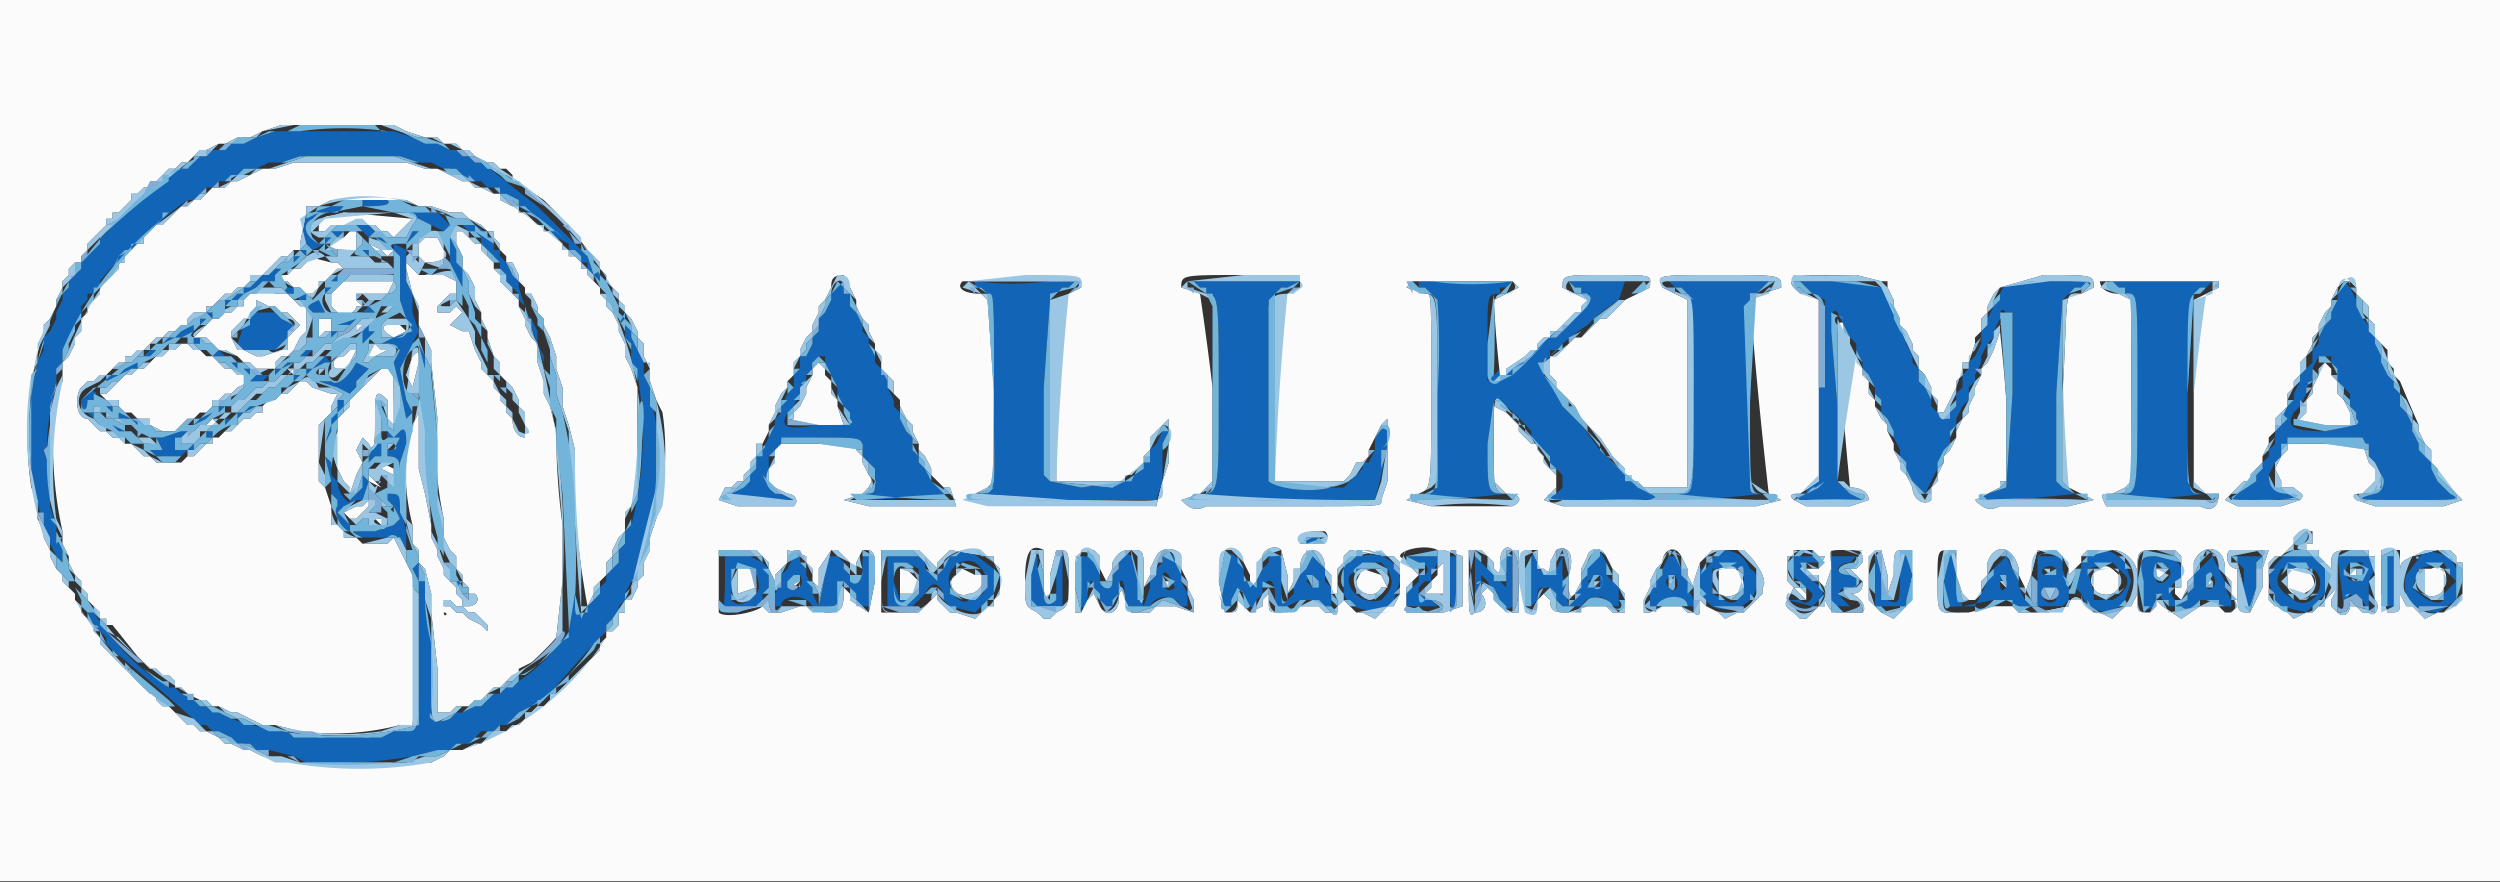
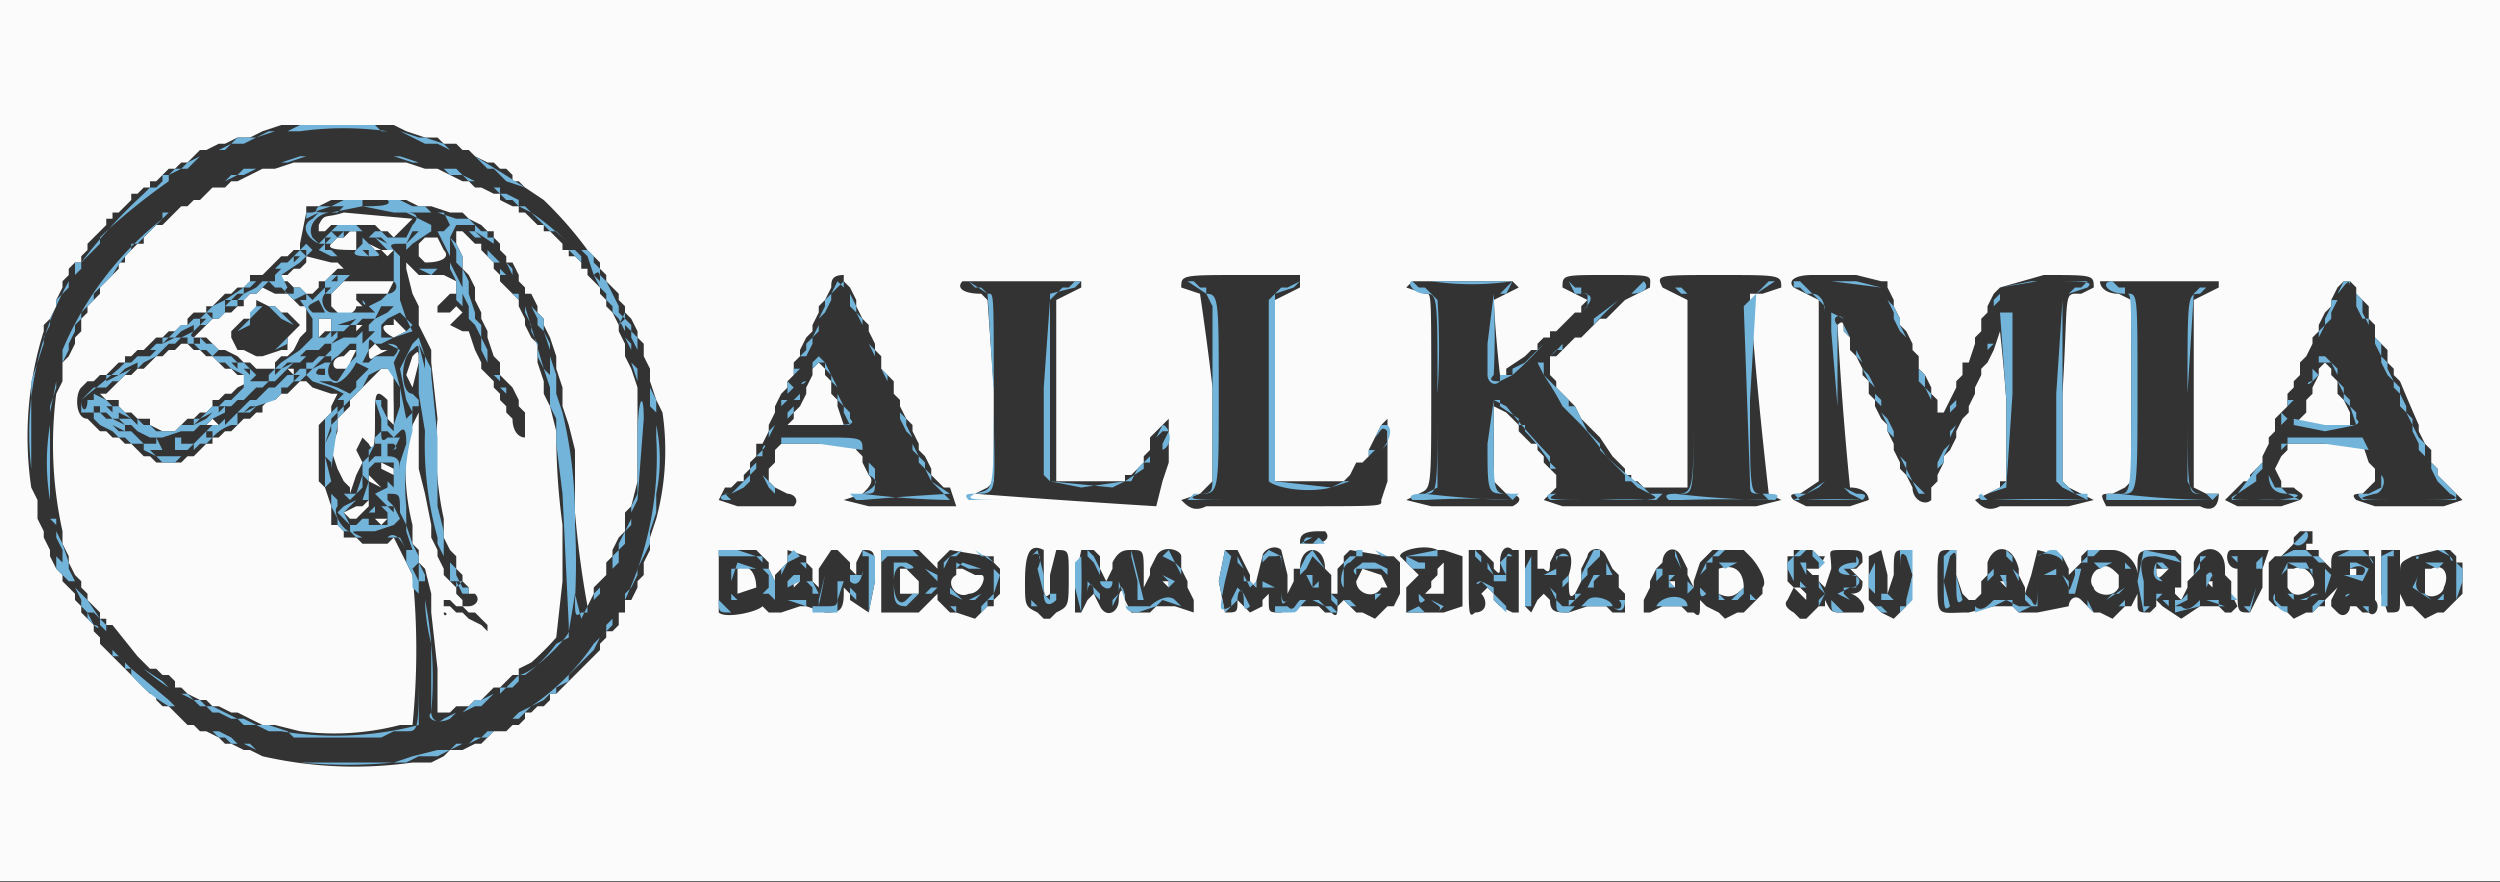
<svg xmlns="http://www.w3.org/2000/svg" width="400" height="141.2" viewBox="0 0 400 141.2">
  <rect x="0" y="0" width="400" height="141.2" fill="#333333" stroke="none" />
  <g fill-rule="evenodd">
-     <path fill="#1264b7" d="M48 21h-4l-3 1-2 1h-2l-1 1h-2l-1 1h-1l-1 1-1 1h-1l-2 1v1h-1l-1 1-2 1a104 104 0 0 0-10 11v1l-1 1-1 1v1l-1 1v1l-1 2v1l-1 2-1 1v2l-1 2-1 5a49 49 0 0 0 2 21l1 2v1l1 2 1 1c0 1 0 1 0 0v-2l-1-2v-2l-1-3v-3a36 36 0 0 1 0-12l1-5v-1l1-2v-2l1-2 1-1v-1l1-1v-2l1-1v-1h1l1-1v-1a27 27 0 0 1 5-5 53 53 0 0 1 9-8h1l1-1 1-1h1l1-1h1l2-1 1-1h2l2-1h2l3-1h16l3 1h2l2 1h2l1 1 2 1h1l1 1h2v1h1l2 1v1a28 28 0 0 1 6 5l2 1v1h1l1 1v1h1v1l1 1-1-3-1-1-1-1-1-1-5-5a335 335 0 0 1-10-8h-2l-1-1h-1l-2-1h-2l-2-1-3-1H48m10 11v1c2 0 5 0 4-1h-4m6 1c-1 1 0 1 1 1l2 1 2 1 2 1c0 1 0 1 0 0l1-1-2-2h-2l-2-1a84 84 0 0 1-2 0m-13 0c-1 1 0 1 1 1h2l1-1h-4m-1 1c-2 1-2 4-1 5l1 1 2-1h-1c-2-1-3-3-1-4l1-1h-1m23 2h1l1 1h1l1 1v1l2 2 1 1v1l1 1v1l1 1 1 1v1l1 1v1l1 1 1 2v2l1 2v1a765 765 0 0 1-4-12v-1l-1-1-1-2-1-1v-1h-1v-1a9 9 0 0 0-3-3h-3m-18 0h2l1 1 1 1 1-1-1-1h-4m11 1-1 2 1-1 1-1h-1m-12 0h-1l1 1 1-1h-1m-2 1v1l1-1h-1m8 0 2 1-1-1h-1m12 0v4l1 2 1 2v1l1 2v2l1 1 1 2v2l1 2v1-3l-1-2v-2l-1-1v-1l-1-3v-2l-1-2-1-1v-2l-1-2m-9 1v1l1 1v7l1 3 1 2-3 1-2 1h1l2 1-1 2c-1 0-1 0 0 0l1 4 1 5 1-1-1-2-1-5 2-4 1-2-1-3v-3l-1-2v-5l-2-1m-5 1 1 1v-1h-1c0-1 0-1 0 0m-10 0 1 1v-1h-1m-1 1v1l1-1h-1m-2 2h-1l-1 1h-1l-1 1-1 1h-1v1l2-1 1-1h2v-1l1-1h1-1m22 0h1-1m28 1 1 1c1 1 1 1 0 0 0-1 0-2-1-1m-41 0-1 1h1v-1h1-1m80 1-1 2v1l-1 2-1 1v2l-1 1v1l-1 2h-1v2l-1 1v2l-1 1-1 2v1l-1 1v1l-1 2-1 2-1 1v2l-1 1v1a214 214 0 0 0-3 2h-1l1 1h10l-2-1h-1l-1-1v-5l1-1 1-1 6-1c7 0 7 0 7 2v1l1 1 1 1v2c0 2 0 2-2 2l-1 1a126 126 0 0 0 14-1l-2-2-1-2-1-1v-1l-1-1v-2l-1-1-1-2v-1l-1-1v-1l-1-2v-1l-1-2-1-1v-1l-1-2v-1l-1-1v-1l-1-2-1-1v-2l-1-1-1-1m22 0v1h1l1 1 1 16c0 16 1 16-3 16v1h29l1-3v-6l1-2h-1l-1 2-1 1v2h-1v1l-3 2-7 1-5-1-1-1V62l1-14 1-1 1-1h1l1-1h-4a48 48 0 0 1-12 0m35 0 1 1h1v1c2 0 2 1 2 16 0 16 0 16-3 16l-1 1h29l1-4 1-5v-2c-1-1-1 0-2 1v2l-1 2h-1v1l-2 2-1 1h-2c-4 1-9 0-10-1V48l1-1 1-1h1l2-1h-17m36 0v1h1l1 1 1 1v30l-2 1-2 1a145 145 0 0 0 15-1c-3 0-3 0-3-8l1-7 2 1a32 32 0 0 1 4 4v1l1 1a18 18 0 0 1 2 2v1l1 1 1 1v2l-1 1c-2 1-1 1 7 1 9 0 10 0 8-1l-2-1-1-1h-1v-1l-1-1-2-2-1-1-3-4-3-3v-2l-1-1-2-2v-2l1-1v-1h1a29 29 0 0 1 5-4l1-1a25 25 0 0 1 4-3 401 401 0 0 0 1-3h-9l1 1h1v1a822 822 0 0 0-15 14v-7c0-7 0-7 2-7v-1h1l1-1h-15m40 0 1 1h1l1 1 1 16c0 16 0 16-3 16v1a145 145 0 0 0 14-1c-2 0-2 0-2-2a287 287 0 0 1 1-30l1-1 1-1h-16m21 0 1 1 1 1 2 1a540 540 0 0 1-3 31h-2l1 1h10l-2-1-2-2V65l-1-12c0-2 0-4 1-3l1 2 1 2 1 1v1l1 2v1l1 1 1 2v1l1 1v2l1 1 1 2v1l1 2v1l1 2 1 2 1 1 1 1 1-2 1-2v-1l1-2 1-1v-2l1-1v-1l1-2 1-1v-2l1-1v-1l1-2v-1l1-2 1-1v-1l1-2c0-1 0-2 1-1h1v13l-1 15-3 1h-1l1 1a140 140 0 0 0 14-1l-2-1-1-1V63l1-15 1-1 1-1h1l1-1h-9c-4 0-4 0-5 2v1l-1 1-1 2v1l-1 1v2l-1 2-1 1v1l-1 1v2l-1 1v2l-1 1-1 1-2-2v-1l-1-2-1-1v-2l-1-1v-1l-1-2v-1l-1-1-1-2v-1l-1-2v-1l-1-1-5-1h-8m50 0 1 1h1v1c2 0 2-1 2 15 0 18 0 17-3 17l-1 1a142 142 0 0 0 15-1c-2 0-2 0-3-2V63l1-16 1-1h1l1-1h-16m37 0-1 2v1l-1 2v1l-1 1-1 2v1l-1 1v2l-1 1-1 1v1l-1 2v1l-1 1-1 2v1l-1 1v2l-1 1v1l-1 1-1 2v1l-3 2c-2 1-1 1 4 1 6 0 7-1 4-1l-2-1-1-1v-1l1-2 1-1v-1l1-1 12-1 1 2v1l1 1 1 2c1 1 0 3-1 3-4 1-2 1 5 1 8 0 9 0 7-1l-2-2-1-2v-1l-1-1-1-1v-1l-1-2v-1l-1-2-1-1v-2l-1-1v-1l-1-1-1-2v-1l-1-2v-1l-1-1v-1l-1-1-1-2v-1l-1-2-1-1M52 46v1l1-1h-1m45 0v1-1m-51 0c-1 1 0 1 1 1v-1h-1m-8 1-1 1h-1v1l1-1h1l1-1h-1m9 0 1 1c1 0 2 0 1-1h-2m15 1c-1 0 0 0 0 0v-1 1m-11 0c-2 1-2 1-1 2h2l-1-2m9 1h1-1m-1 0-1 1h2l-1-1m-25 1h-1l1 1v-1h1-1m7 0-1 1-1 1-1 3 1 1h5l1-1 1-1v-1h1v-1l-2-1-1-1h-3m22 0c-1 0-1 0 0 0h1-1m36 1 1 1v-2l-1 1m-38 0h1-1m-29 0v1l1-1h-1m24 0-2 1h2l1-1h-1m-6 1v1-1c0-1 0-1 0 0m-19 0-2 1-1 1h-1l-1 1 2-1h1l2-1v-1m28 0-1 1-1 1 1 2v-1l1-1 1-1-1-1m41 0v2l1 1v3l1 2a56 56 0 0 1-1 24l-1 1v2l-1 1v2l-1 1-1 1v1l-1 1v1l-1 1-1 1-1 2-1-4a381 381 0 0 0-1 6 30 30 0 0 1-8 8l-1 1h-1l-1 1h-1l-1 1-1 1h-1l-2 1h-1l-1 1c-2 1-4 0-3-1a61 61 0 0 0-1-18v-3h-1v-3l-1 1 1 2v23l-2 1h-2a53 53 0 0 1-26-2l-2-1h-1l-1-1h-1l-1-1-2-1-1-1h-1l-1-1-2-1a39 39 0 0 1-9-10h-1l1 2 1 1 1 1v1l1 1a406 406 0 0 1 14 12h1l1 1h1l2 1 1 1h2l1 1h2l4 1 2 1a77 77 0 0 0 17-1l4-1h2l1-1h2l1-1 1-1h2l1-1h1l1-1 1-1 2-1 2-1 8-9 2-2v-1l1-1 1-1v-1l1-1v-1l1-2 1-1v-2l1-1v-2l1-2 1-7V68l-1-6-1-2v-2l-1-2-1-2v-1l-1-1m-47 1v1l1-1h-1m-22 1v1h2-1v-1h-1m20 1h1-1m4 0h1s1 0 0 0h-1m-6 0v1l-1 1h-1 2l1-1s1 0 0 0l-1-1m18 0 1 4v-2l-1-2m-42 1h-1l-1 1h-1 2l1-1c1 0 1-1 0 0m29 0c-1 0-1 0 0 0h1-1m-21 0h1-1m1 1h2s1 0 0 0l-1-1-1 1m98 0v2l1 1 1 2v1l1 2 1 1v1c1 1 0 1-5 1-6 1-6 0-5-2l1-1 1-2v-1l1-1v-1l1-1v-1l1-1h1m-80 0-1 1-1 1h-1v1l1-1 2-1h1l-1-1m321 0v1l1 1v2l1 1 1 1v2l1 1v1c1 1 0 1-5 2-6 0-6-1-5-3l1-1 1-2v-1l1-1v-2l1-2h2M57 58c-1 2-3 4-4 3h-2l3 1 2 1 1-1v-1l2-2 2-1c1 0 1 0 0 0l-2 1-2-1c0-1 0-1 0 0m-36 0-1 1-1 1 2-1h1v-1h-1m25 0-1 1 2-1h-1m-9 0 1 1c1-1 0-1-1-1m2 1 1 1v-1h-1m5 0v1l1-1h-1m35 1 1 1v-1h-1m-61 0h-1v1l2-1h-1m22 0v1h2l1-1h-3m7 0v1l1-1h-1m21 0v12l1 9a461 461 0 0 0-1-21m-52 2c-1 0-1 0 0 0v-1 1m29 0h1-1m35 0 1 1v-1h-1m9 0v4-4m-75 1-1 1c0 2 1 2 1 0h1c1-1 0-2-1-1m25 0h-1 2-1m4 0h1-1m-6 1c-1 0-1 0 0 0h1-1m4 0h1-1m14 0h-1v2l1-1v-1m27 0v1-1m-67 0h1-1m21 1h-1v1l1-1s0-1 0 0m4 0-1 1 2-1h-1m-23 0 1 1v-1h-1m36 1v2l-1 3 1-2v-1l1-1c0-1 0-2-1-1m-34 0v1h2l-2-1m14 0-1 1h-1v1l2-1 1-1h-1m-19 0 1 1c1-1 0-1-1-1m24 0v1l1-1h-1m45 1v1-2 1m-47 0v1l1-1h-1m-20 0 1 1-1-1m5 0 1 1v-1h-1m2 1v1h1s1 0 0 0l-1-1m67 3v3-6 3m-72-3 1 1h1l-2-1m11 1-3 1h-1l1 2h-2l1 1h4l1-1h1v-1l-1 1h-2v-2h1l1-1s1 0 0 0h-1m33 0v1h2l-1 2h-1v1c2 0 2 1 2 3v-2l1-3c0-1 0-3-1-2h-2c0-1 0-1 0 0m-28 0h-1v1h-1 2v-1h1-1m-14 1h1c1 0 1 0 0 0h-1m40 1-1 2v1l1-1h1v-2h-1m-38 0h1-1m30 2 1 4v2l1 1v1c-1 1 1 4 2 4v-1l-1-1-1-1 1-1 2-1h1l1-3-1-1-1 3-1 1c0 1-2-1-2-3l-1-1v-2l-1-1m9 6 1 1 1 1 1 2-1 1-3 1h-2c-2 0-2 0 0 1h6l1 2v1-4l-1-4v-2h-3m9 4v2-2m139 3c-1 1 0 1 1 1l1-1h-2m159 1v-1 1m-1 1c-2 1-4 3-4 5l1 3 1 1 4 1 3-3v-4l-1-1-1-1-1-1a84 84 0 0 1-2 0m-213 0-2 1-1 1v1l-1 1v1l-1-1-1-1v-1l-1-1h-5v8h4l2-2c1-2 2-2 3 0v1l1 1 4 1 3-3v-4l-4-3h-1m64 1h-1l-1 1c-1 0-2 3-1 4v1c1 3 5 3 7 2l1-1 1-3c0-3-3-5-6-4m57-1-2 3h-1v4l1 1c1 2 5 2 7 0 1-1 2-4 0-5-1-2-2-3-5-3m13 1h-1v1c-1 1-1 2 1 3l2 2c0 1-1 2-2 1h-2l4 1 1-1c1 0 1-2-1-3l-1-1-1-2h3l-1-1h-2m47-1-1 1v1h-1v1l-1 3 1 1c1 3 5 4 7 1l1-3-1-3c-2-2-3-2-5-2m53 0-3 4c-1 3 1 6 5 6l3-2v-1l1-2v-2h-1l-1-2-4-1m-272 1v4c0 5-1 5 2 5l3-1 1-1v-1l1-1v-3l-1-1-2-1h-4m11 0-1 2-1 1v1l-1 2v2h1c0-2 4-2 5 0h2c2 0 2 0 2-2l1-2 1 1 1 2 1 1h1v-3l1-2-1-3c-1-1-1 0-1 2s-1 3-2 2v-1l-1-1v-1l-1-1h-2v3l-1 5-1-2v-1l-1-2v-1l-1-1v-1h-1m38 0v7c1 2 3 2 5 1v-8c-1-1-1 0-1 3v4c-1 1-2 1-2-1l-1-4v-2h-1m8 0v8c-1 0 0 0 0 0 1 1 1 0 1-1 0-3 1-4 1-2l1 1v1c1 2 1 2 2 1l1-2c0-3 1-3 1 1v1h4c1-2 4-2 5 0h1v-2l-1-2v-1l-1-2c0-2-2-2-2 0l-1 1v1l-1 1v1l-1 3-1-4-1-4c-1-1-2 0-2 2l-1 1v1c0 2-2 1-2 0v-1l-1-2v-1h-2m23 0v4c-1 5-1 5 1 4v-1l1-2 1 1c0 2 2 3 2 1l1-1v-1c1-2 2-1 2 1s0 3 1 2h1l2-1h2l2 1h1v-3l-1-1v-2l-2-2-1 2-1 1-1 2v1l-1 1c-1 1-1 1-1-3 0-5 0-4-1-4-1-1-1 0-1 1l-1 1-1 2v1l-1-1h-1v-2c-1-2-2-3-3-2m29 0 2 1c1 0 2 1 1 2h-1v1l-1 1-1 1v2h5l-1-1-2-1v-1l1-1h1v-1l1-2v-1h-5m7 0v4c0 4 0 5 1 4v-8h-1m4 0v8-2l1-2v-1l1 1 1 2 1 1c0 1 1 2 2 1v-8c-1-1-1 0-1 3v2l-1-1h-1v-1l-1-1-1-1-1-1m9 0v8l1-1c0-2 0-2 2-2l1 2 1 1h1l-1-5v-3l-1 2-1 1-2-1c0-2 0-3-1-2m10 0-1 2v1l-1 1-1 2v1l-1 1h2c1-2 4-2 5 0h1v-3l-1-1-1-1v-2c-1-2-1-2-2-1m12 0-1 2v1l-1 1-1 2v2h1l3-1 2 1h1v-1l-1-2v-1l-1-2-1-2h-1m26 0v8h4-1l-1-1c-1-1-1-2 1-2h1v-2h-1c-3 0-2-2 0-2l1-1h-4m7 0v8h5v-1l1-4-1-3c-1-1-1 0-1 3 0 4 0 5-2 4l-1-4c0-3 0-4-1-3m12 0-1 4c0 5 0 4 3 4l5-1h2l2 1h2l-1-1-1-2v-1l-1-2-1-2-2 2-1 1v1l-1 2a139 139 0 0 0-1 2h-2l-1-5c0-4 0-4-1-3m14 0v8h4l1-1v-2l-1-3v-2h-4m18 0c-1 0-2 1-1 4v4c1 1 2 0 2-1s0-2 1 0h1v1h2c1 1 2 0 3-1h1l3 1h1v-1l-1-2v-1l-1-2-1-2-2 2-1 1v2l-1 1v1l-2 1v-1c-1-1-1-3 1-3 1-1 0-3-2-4h-3m14 0v1l1 1v3c0 3 0 4 1 3l1-3v-4l1-1h-4m16 0 1 8c0 1 0 0 0 0l1-2 1 1h1l1 2v-5l1-2v-1l-1-1h-5m8 0v8h1v-8h-1m-35 2c1 1-1 3-2 2v-3h1l1 1m-227 0c1 0 2 3 1 4-2 2-3 2-4 1v-5h3m27 0v4l-1 1h-2l-1-3v-3h2l2 1m231-1v2l-1 1c-2 0-2-2-1-3h2m-222 0c3 2 2 6-1 6-1 1-3-1-3-2-1-3 2-5 4-4m66 1c1 2 1 3-1 5-3 1-6-2-5-4l3-2h2l1 1m56 0h1v4l-1 1c-1 1-2 0-4-1v-4h4m51 0v1h-2c-1-1 1-2 2-1m9-1 1 1 1 1c1 1 0 3-2 4h-3v-1l-1-4 4-1m32 1c3 2 0 7-3 5s-3-3-2-5h5m21-1 1 2 1 1-1 1-1 1v1c-1 1-3 0-5-2l1-3 4-1M11 92v1-1m117 0c1 2-1 3-2 2v-1l2-1m59 0 1 2c-1 1-2 0-2-1s0-2 1-1m23 0v2l-1-1 1-1m46 0v2l-2-1 2-1m12 0c1 2 0 3-1 2s0-2 1-2m53 0v2c-1 1-1 0-1-1l1-1m33 0c1 1 0 3-1 2v-1l1-1M73 93v1l1-1h-1m256 1v2c-1 1-3 0-2-2h2M13 97h1-1" />
    <path fill="#fbfbfb" d="M0 71v70h400V0H0v71m62-51h1l2 1 3 1h2l1 1h2l1 1h1l1 1 2 1h1l1 1h1l1 1v1h1l1 1 3 2a62 62 0 0 1 7 8l1 1 1 1v1l1 1v1l1 1 1 1v1l1 1v1l1 1 1 2v1l1 1v2l1 2v2l1 3 1 2a42 42 0 0 1-1 17l-1 3v2l-1 2v2l-1 1v1l-1 2h-1v2h-1v2l-1 1h-1v1l-1 1v1l-1 1-1 1-1 1-1 1-1 1-1 1-1 1h-1v1l-1 1h-1l-1 1h-1v1l-1 1h-1l-1 1h-2l-1 1-1 1h-1l-2 1h-2l-1 1-2 1h-3a66 66 0 0 1-24-1l-2-1h-1l-2-1h-1l-1-1-2-1h-1l-1-1h-1l-1-1-1-1-1-1h-1l-1-1v-1h-1l-1-1-1-1-1-1-1-1-1-1-1-1-1-1-1-1v-1l-1-1v-1l-1-1-1-1v-1l-1-1v-1l-1-1-1-1v-1l-1-1-1-2v-1l-1-2v-1l-1-2v-3l-1-2a56 56 0 0 1 2-25v-1l1-1 1-2v-1l1-2v-1l1-1v-1l1-1h1v-1l1-1v-1l1-1 1-1 1-1v-1h1v-1h1l1-1 1-1v-1h1l1-1h1v-1h1l1-1 1-1h1l1-1h1l1-1 1-1h1l2-1h1l2-1h2l2-1 3-1h17m-12 6h-3l-3 1h-2l-2 1-2 1h-1l-1 1h-2l-1 1-1 1h-1l-1 1h-1l-1 1-1 1-1 1h-1l-1 1-1 1v1h-1l-1 1-1 1v1h-1v1l-1 1-1 1-1 1v1l-1 1-1 1v1l-1 1v2l-1 1v1l-1 2-1 1v3l-1 2a64 64 0 0 0 1 22v2l1 2v1l1 2 1 1v1l1 1v1l1 1 1 1v1h1v1h1l4 5 1 1 1 1h1l1 1h1l1 1v1h1l1 1 2 1h1l1 1h1l2 1h1l2 1 2 1h2l4 1a42 42 0 0 0 16-1h2a119 119 0 0 0 0-24l-1-2-1-2-1-2-1 1h-4l-1-1h-2v-1l-1-1h-1v-3l-1-3-1-1v-9l1-1 1-1v-1l1-2h-1l-3-1-1-1h-1l-1 1-1 1h-1l-1 1h-1l-1 1v1h-1l-1 1h-1l-1 1-1 1h-1l-1 1h-1v1h-1l-1 1-1 1h-1l-1 1h-4l-1-1h-1l-1-1-1-1h-1l-1-1h-1l-1-1h-1l-1-1-1-1c-2 0-2-4-1-5l1-1h1l1-1h1l1-1 1-1h1v-1h1l1-1h1l1-1 1-1h1l1-1h1l1-1h1v-1l1-1h2v-1h1l1-1 1-1h1l1-1h1l1-1v-1h2l1-1 1-1 1-1h1l1-1h1v-1l1-5v-1h2l2-1h12l2 1h2l3 1h2l1 1 2 1 1 1h1v1l1 1v1l1 1v1h1l1 2v1l1 1v1h1l1 2v1l1 1v1l1 2 1 3v2l1 3v3l1 3 1 4v10a159 159 0 0 0 2 15l1-2v-1l1-1 1-1v-2l1-1v-1l1-2 1-1v-3l1-1 1-4V62l-1-3-1-2v-2l-1-2v-1l-1-2-1-1v-1l-1-1v-1l-1-1-1-1v-1h-1v-1l-1-1h-1v-1h-1v-1l-1-1-1-1h-1v-1h-1l-1-1-1-1h-1v-1h-1l-2-1v-1h-1l-2-1h-1l-1-1h-1l-2-1-2-1h-2l-3-1H50m5 8c-3 1-3 0-4 2v1h1l1-1h7l1 1h1l1 1 1-1 1-1 1-1-11-1m17 3h1v2l1 2v2l1 1 1 2v2l1 2v1l1 2v1l1 3 1 1v2l1 1 1 1 1 2v1l1 1v4c-1 0-2-1-2-3l-1-1v-1l-1-1v-1l-1-1v-1l-1-1-1-1v-1l-1-2-1-3h-1l-2-1 1-1 1-1-1-1-1 1h-2v-1l1-1 1-1h1v-2l-2-1h-4l-1-1-1-1v1l1 4 1 2v3l1 2 1 2v2l1 9a53 53 0 0 0 1 16v3l1 2 1 1v2l1 1v1l1 1v1h1c1 1 0 2-1 2h-1v-1l-1-1v-1l-1-1-1-1v-1l-1-2v-1l-1-2v-2l-1-5-1-4v-9l-1 2-1 4a37 37 0 0 0 1 12v3l1 1v2l1 1 1 4v3l1 9v7h2l1-1h2l1-1h1l1-1 1-1h1l1-1 1-1h1v-1l2-1a43 43 0 0 0 4-4l1-9v-9a109 109 0 0 1-1-15l-1-4-1-2v-2l-1-3v-3l-1-1-1-2v-1l-1-2v-1l-1-1-1-1-1-1v-1l-1-1v-1l-1-1-1-1v-1h-1l-1-1-1-1h-2m-16 0-1 1h-1l-1 1c-1 1 2 1 4 1v-3h-1m12 1-1 1v2l1 1c3 0 4-1 3-2l-1-2h-2m-9 1 1 1h1l-2-1m2 1 1 1 1-1h-2m-12 1v1l-1 1h-1l-1 1h-1v1h1l1 1h1l1 1h1l1-1v-1h1l1-1 1-1h1l-1-1h-1l-4-1m8 1h3-3m3 1h2-2m75 2 1 1 1 2v1l1 2 1 1v1l1 2v1l1 1v2l1 1 1 1v2l1 1v1l1 2 1 1v1l1 2v1l1 1 1 2v1l1 1 1 1h1l1 3h-14l-4-1 3-1c1-1 2-2 1-3l-1-2v-1l-1-1v-1h-12l-1 1v2l-1 1v2l1 1 2 1c1 0 2 1 1 2h-9l-3-1 1-2h1l1-1h1v-1l1-1v-1l1-1v-2h1l1-2v-1l1-2v-1l1-2 1-1v-1l1-1v-2l1-1v-1l1-2 1-1v-1l1-2v-1l1-1 1-2c0-1 0-2 2-2v1m38 0v1l-2 1-2 1v29h11v-1h1l1-1 1-1v-1l1-1v-2l2-2 1-1v7l-1 3-1 4a1857 1857 0 0 1-29-2l2-1 1-1V62l-1-14-1-1c-3 0-4-1-3-2h19m35 0v1l-2 1-2 1v29h11l1-1 1-2h1l1-1v-1l1-2 1-2 1-1v10l-1 3c0 1 1 1-14 1h-14c-2 1-3 0-4-1l3-1 1-1 1-1V62a481 481 0 0 0-2-15l-3-1c0-2 0-2 10-2h9v1m34 0 1 1-2 1-2 1a194 194 0 0 0 1 12h1v-1l3-2 1-1h1v-1l1-1h1v-1h1l1-1 1-1 1-1h1v-1l1-1-2-1-2-1c0-2 0-2 7-2 8 0 7 0 7 2l-2 1-2 1-1 1-1 1-1 1h-1l-1 1-1 1-1 1h-1l-1 1-1 1-1 1h-1v3l1 1v1l1 1 1 1 1 1 1 2 1 1 1 1 1 1 2 3 1 1 1 1v1h1v1h1l1 1h7V48l-2-1-2-1c-1-2-1-2 9-2s10 0 10 2l-3 1h-2v1a880 880 0 0 0 3 31l2 1-4 1h-31l-3-1 1-1 1-1v-2l-1-1-1-1v-1l-1-1v-1h-1l-1-1-1-1v-1l-1-1-1-1-2-1v12l1 1 1 1c2 0 3 1 1 2h-13l-4-1 2-1c2-1 2 0 2-17 0-16 0-15-1-15l-3-1 1-1h16m55-1 4 1h1v1l1 2v1l1 2v1l1 1 1 2v1l1 1v2l1 1 1 2v1l1 1v2h1v1-1l1-2 1-2v-1l1-1v-2h1l1-3v-1l1-1v-2l1-1v-1l1-2 1-1 7-2c8 0 8 0 8 2l-2 1c-3 0-2-1-3 16v14l1 1 2 1 2 1-4 1h-11c-2 1-3 0-4-1l2-1 2-1v-1h1V64a319 319 0 0 0-1-11l-1 3-1 2-1 1v1l-1 2v1l-1 2v1l-1 1-1 2v1l-1 2-1 1v1l-1 2v1l-1 1v2c-1 1-3 0-3-2l-1-2-1-1v-1l-1-2v-1l-1-2v-1l-1-1-1-2v-1l-1-1v-2l-1-1v-1l-1-2-1-1v-2l-1-1c0-1 0-2-1-1a589 589 0 0 0 2 26c2 0 3 1 3 2l-3 1h-7l-2-1c-1-1 0-1 1-1l3-2V48l-2-1-2-1c-1-1 0-2 3-2h7m58 1v1l-2 1-2 1v30l2 1h2c0 2-1 3-3 2h-15c-1-2-1-2 1-2l2-1 1-1V48l-2-1c-2 0-3-1-3-2h19m21 0 1 1v1l1 1 1 1v2l1 1v2l1 1 1 1v2l1 1v1l1 1a330 330 0 0 0 3 7v1l1 2 1 1v2l1 1v1l1 1 1 1 1 1 1 1-3 1h-11l-3-1c-1-1 0-1 1-1l2-2v-2l-1-1-1-3h-12v1l-1 1-1 2 1 2v1h2c1 1 2 1 1 2l-3 1h-7l-2-1 2-2 1-1h1v-1l1-1 1-1v-1l1-2v-1l1-1v-2l1-1 1-1v-2l1-1v-1l1-1v-2l1-1 1-2v-1l1-1v-1l1-2 1-1v-1l1-2 1-1h1M55 45l-2 2v2l1 1c1 1 3 0 3-1h1l-1-1v-1h5l1-2h-8m-13 1-1 1h-1l-1 1v1h-1l-1 1h-1l-1 1h-1l-1 1-1 1-1 1h2l1 1 1 1h1l2 1 1 1h1l1 1h3v-1l1-1h1l1-1 1-2 1-1v-4h-1l-1-1-1-1h-2l-2-1m1 3h1l1 1h1l2 2-1 1-1 1v2h-1l-3 1h-1l-2-1h-1l-1-2v-1l1-1 1-1h1l1-2v-1l2 1m8 2v3l1-1h1v-2h-2m12 0v1h-1c-1 0-1 1 1 2l2-1-2-2m-4 0h1-1m-2 1v1l1-1h-1m-1 2c-1 0-1 0 0 0 0-1 0-1 0 0m-27 1-1 1h-1l-1 1h-1l-1 1-1 1h-1l-1 1h-1l-1 1-1 1-1 1h-1l1 1h2v1l1 1h1l1 1h2v1l2 1h2l1-1 1-1h1l1-1h1l1-1v-1h1l1-1h1l1-1 2-1-1-1h-1l-1-1h-1l-1-1-1-1h-1l-1-1h-1l-1-1h-1m30 1c0 1 0 2 1 1l2-1h1-2l-1-1-1 1m-7 0h1-1m4 0-1 1c-2 0-2 2-1 2h2v-1l1-2h-1m10 1-1 3 1 2 1-4c0-2 0-2-1-1m-16 0s1 0 0 0m81 1-1 1v1l-1 2v1l-1 2-1 1v1l-1 1h9l-1-3v-1l-1-1v-2l-1-1v-1l-1-1m241 0-1 1v1l-1 2v1l-1 1v2l-1 1c-1 1-1 1 4 1h4v-2l-1-2-1-1v-2l-1-1v-1l-1-1M61 59l-1 1-2 2-1 1-1 1v1l-1 1-1 1v2l-1 3 1 3 1 2 1 1v1l1-3 1-2-1-2 1-2 1 1c1 2 1-1 1-4 0-4 0-5 2-3v3l1 1v-3a124 124 0 0 1 0-6h-2m-15 0 1 1v-1h-1m5 0v1-1m-6 2h-1 1v-1 1m-2 1c-1 0-1 0 0 0 0-1 0-1 0 0m-2 1h1-1m-2 1h1-1m-2 1h1-1m-1 1v1-1m-3 2h2l-1-1-1 1m-1 1h1-1m-2 1h1-1m33 1h-1 1m-38 0c1 0 0 0 0 0m36 3v1l2 1v-1l-2-1m-2 3 2 1-1-1-1-1v1m-1 4h-1l-2 1 1 1h1c0 1 0 1 0 0l2-2v-1l-1 1m2 2 1 1 1-1h-2m310 2v2h-1v1h2v1l1 1 1 1v-1c0-2 1-2 4-2h2v1h1v7c1 1 0 3-1 2h-1l-1-1h-1c0 1-1 2-2 1l-1-1v-1l1-2-1 1-1 1v1h-1l-1 1h-1l-2 1-1-1-1-1h-1l-1-1v-6l1-1h1l1-1 1-1v-1l1-1h2m-158 0c1 1 0 2-2 2h-2c0-1 0-2 3-2h1m-91 3 1 1 1 1v1l1 2v-1l1-1 1-1v-2l3 1v1l1 1v2l1 1v-3l2-3h1l1 1 1 1v1l1 1v-2l1-2c2 0 2 0 2 5l-1 5-3-2v-1l-1-1v1c0 3-1 3-3 3l-3-1h-1l-3 1h-2l-1-1c-1 1-6 2-7 1V88h6m26 0 1 1 1 1 1 1v-1l1-1 1-1 6 1h1v1l1 1v4l-1 1v1h-1l-1 1-1 1-3-1h-1l-1-1-1-1v-1l-1 1-2 2h-6V88h6m20 0v4c0 3 0 4 1 3v-3l1-4c2 0 2 0 2 4 0 5 0 5-2 6l-1 1h-1l-1-1c-2-1-2-1-2-5 0-5 1-6 3-5m8 0 1 1v2l1 2v1-1l1-2v-1c1-2 2-2 3-2 2 0 2 0 2 4v3-1l1-2v-1l1-2c1-2 4-1 4 0v2l1 2v1l1 2v2l-3-1h-3l-1 1h-3l-1-2c0-2-1-2-1 0s-2 3-3 1l-1-2-1 1-1 2h-1v-5l1-5h2m23 0 1 2 1 2v1l1 1v-1a909 909 0 0 1 1-4c0-1 2-2 3-1l1 4v3l1-2v-2h1c0-2 1-3 2-3s2 1 2 3l1 1v3h1v-4l1-1v-1l1-1 6 1h1l1 1v5l-1 2h-1l-1 1-1 1-2-1h-1l-2-2-1 1c0 1 0 2-1 1h-1l-1-1h-3l-3 1c-2 0-2 0-2-2v-1l-1 1v1l-2 1-2-2c0-2 0-2 0 0s0 2-2 2l-1-5 1-5h2m32 0h1c0 1 0 1 0 0l3 1v8l-3 1c0-1 0-1 0 0h-6v-4l1-1 1-1-1-1-2-2c0-1 4-2 6-1m7 0 1 1 1 1v1c1 1 1 1 1-1s1-3 2-2h1v10h-1l-2-1-1-1v-1l-1-1-1 1c1 1 1 3-1 3-1 1-1 0-1-5v-5h2m9 0v3h1c1 1 1 0 1-1l1-2c2-1 3 1 2 4 0 3 0 4 1 3l1-2v-2l1-2c0-1 2-2 3 0l1 2 1 1v2l1 1v3h-2l-1-1h-3l-3 1c-2 0-3 0-3-2l-1-1-1 1-1 2-1-1v-9h2m23 1 1 2v1l1 2v1-2l1-3 2-2h5l1 1c1 1 3 4 2 5v1l-3 3h-1l-2 1-1-1-2-1-1-1v1c0 1 0 2-1 1h-1l-1-1h-3l-2 1h-1v-2l1-2v-1l1-2 1-1c0-2 2-3 3-1m21-1 1 1h1l-1 2h-2l1 1h1v1l1 1 1-3c0-3-1-3 2-3s3 0 3 2l-1 1h-1l2 2c0 1 0 2-2 2-1 0-1 0 0 0s3 2 2 3h-3c-2 0-2 0-3-2 0-1 0-1 0 0v1h-1l-1 1-1 1h-1l-1-1s-2-1-1-2l1-2 1 1 1 1v-1l-1-1h-1l-1-1v-4h1v-1h3m11 0 1 4v3l1-3c0-4 0-4 2-4l1 4-1 5-1 1-1 1-2-1-1-1-1-1v-7l2-1m12 0v4l1 3 1 1h1l1-1v-2l1-1v-2c1-3 4-3 5 1v1l1 2v1l1-3 1-4 4 1 1 2v1l1-1 1-1v-1l1-1h4c2 0 4 2 4 4v-1c0-3 0-3 4-3h2l1 1v5h-1v1l1 1 1-2v-1l1-1v-2c1-3 5-3 5 1v1l1 1v2l1 2-1 1h-1l-1-1h-3l-3 2-3-2-1-1v1l-1 1c-2 0-2 0-2-2v-1l-1 2h-1l-1 1-1 1-2-1h-1l-2-2c-1-1-2 0-2 1l-5 1h-3l-1-1h-3l-4 1c-5 0-5 1-5-5 0-5 0-5 2-5h1m50 0-1 3v3l-2 4c-2 0-2 0-2-4v-3c-2 0-2-3-1-3h6m21 0v5-1c0-2 0-2 2-3l4-1h2l1 1v1h1v5l-3 3h-1l-2 1-1-1-1-1h-1l-1-2v1c0 2 0 2-2 2l-1-3v-7h3m-153 2-1 1v1l-1 1v1l-1 1h3v-5m-113 1v4l3-1c0-2-1-4-3-3m26 0v4h3v-2l-2-2h-1m10 0h-1v1c-2 1 0 4 2 3 2 0 3-3 2-3h-1l-2-1m64 0-1 2c0 2 3 3 4 1h1l-1-2-3-1m57 0v4c2 1 3 0 4-1 0-2-1-4-4-3m61 0c-1 0-2 2-1 3 0 1 3 2 4 0v-2c-1-1-2-2-3-1m9 0c0 1 0 2 1 1l1-1h-2m22 0h-1v3c1 2 3 1 4 0s-1-4-3-3m10 0h-1v1h1v-1m12 0h-1v4c1 1 3 0 3-1 1-2 0-4-2-3m-68 2h-1l1 1v-1m-111 0v1-1m57 0 1 1v-1h-1m86 0 1 1v-1h-1m-226 0v1l1-1h-1m59 0 1 1v-1h-1m70 0v1-1m72 2h1-1M72 96l1 1h1l1 1h1l1 1 1 1v1l-1-1-2-1-1-1h-1l-1-1h-1v-1h1m-1 2c1 0 0 1 0 0" />
-     <path fill="#9bc7e4" d="M47 20h-2l-3 1-2 1h-2l-2 1h-1l-2 1h-1l-1 1-1 1h-1l-1 1h-1l-1 1-1 1h-1v1h-1l-1 1h-1v1l-1 1-1 1h-1v1h-1v1l-1 1-1 1-1 1v1l-1 1v1h-1l-1 1v1l-1 1v1l-1 2v1l-1 2-1 1v1l-1 2v3l-1 2a56 56 0 0 0 2 26l1 2v1l1 2 1 1v1l1 1 1 1v1l1 1v1l1 1 1 1v1l1 1v1l1 1 1 1 1 1 1 1 1 1 1 1 1 1 1 1h1v1l1 1h1l1 1 1 1 1 1h1l1 1h1l2 1 1 1h1l2 1h1l2 1 2 1h2a66 66 0 0 0 23 0l2-1 1-1h2l2-1h1l1-1 1-1h2l1-1h1l1-1v-1h1l1-1h1l1-1v-1h1l1-1 1-1 1-1 1-1 1-1 1-1 1-1v-1l1-1v-1h1l1-1v-2h1v-2h1l1-2v-1l1-1v-2l1-2v-2l1-3 1-2a42 42 0 0 0-1-17l-1-3v-2l-1-2v-2l-1-1v-1l-1-2-1-1v-1l-1-1v-1l-1-1-1-1v-1l-1-1v-1l-1-1-1-1-1-1v-1l-1-1a62 62 0 0 0-12-10l-1-1h-1l-2-1-1-1h-1l-1-1h-2l-1-1h-2l-3-1-2-1H47m14 0a80 80 0 0 0 6 2h2l2 1h1l2 1 1 1h1l1 1 3 2h1a29 29 0 0 1 5 4 56 56 0 0 1 12 14v1l1 1v1l1 1 1 2v1l1 1v2l1 2h1v4l1 2v14a658 658 0 0 0-4 16v1l-1 1-2 3v1l-1 1v1a44 44 0 0 1-23 18h-2l-2 1h-2l-3 1H48l-3-1h-2l-2-1-2-1h-1l-1-1h-2l-1-1h-1l-1-1-1-1-3-1-2-2a55 55 0 0 1-14-16v-1l-1-1v-1l-1-1-1-1v-2l-1-1v-2l-1-2-1-2v-2l-1-5a63 63 0 0 1 1-19l1-2 1-2v-1l1-2v-1l1-1v-1l1-1 1-1v-2h1v-1l1-1 1-1 1-1a345 345 0 0 1 14-12l1-1h2l1-1 1-1h2l2-1h2l1-1 5-1h14m-10 5h-2l-3 1-3 1h-2l-1 1h-2l-1 1-2 1h-1l-1 1h-1l-1 1-2 1a81 81 0 0 1-4 3l-1 1a50 50 0 0 0-13 19l-1 2v2l-1 2-1 4v14l1 4 1 2v2l1 1v2l1 1v1l1 1v1l1 1 1 1v1l1 1 1 1v1l2 1a44 44 0 0 0 13 10l1 1h2l1 1 2 1h1l2 1h3l2 1a49 49 0 0 0 21-1V95l-1-1v-2l-1-2v-2l-1-2h-2l-4 1-1-1c-3-1-4-3-4-5l-1-3v-2l-1-2 1-7 1-1 1-1v-1l1-1-2-1h-2c-1-2-2-2-3-1l-2 1-1 1-1 1h-1l-1 1h-1l-1 1h-1l-1 1v1h-1l-1 1-1 1h-1l-1 1h-1l-1 1h-1v1l-1 1h-3l-2-1-1-1-2-1h-1v-1l-1-1h-2v-1h-1l-1-1c-3-1-3-4-1-5l2-1 1-1 1-1h1l1-1h1l1-1 1-1h1v-1h1l1-1h1l1-1 1-1h1l1-1h1l1-1 1-1 1-1h1l3-2 1-1h1l1-1h1l1-1 1-1h1l1-1v-1h1l1-1-1-4 3-2 2-1a24 24 0 0 1 14 1h1l3 1 2 1h2l3 2 2 3 1 1v1l1 1v1l1 1 1 1v1l1 1v1l1 1 1 1v2l1 2v2l1 3v3l1 3 1 3v4l1 11a340 340 0 0 0 1 14l1-1 1-1v-1l1-1v-1l1-1 1-1v-2l1-1v-1l1-2v-2l1-2 1-2a52 52 0 0 0-5-32h-1v-1l-1-1v-1l-1-1a70 70 0 0 0-12-10l-1-1-1-1h-1l-1-1h-1l-2-1-1-1h-1l-3-1h-1l-3-1-3-1H51m11 1h3l3 1h2l2 1 2 1h1l1 1h1l2 1h1v1l2 1h1v1h1l1 1 1 1h1v1h1l1 1 1 1v1h1v1h1l1 1v1h1v1l1 1 1 1v1l1 1v1l1 1 1 2v1l1 2v2l1 2 1 3a95 95 0 0 1-1 19l-1 1v3l-1 1-1 2v1l-1 1v2l-1 1-1 1v1l-1 2h-1v-6a159 159 0 0 1-1-19l-1-4-1-3v-3l-1-3v-2l-1-3-1-2v-1l-1-1v-1l-1-2h-1v-1l-1-1v-1l-1-2h-1v-1l-1-1v-1l-1-1v-1h-1l-1-1-2-1-1-1h-2l-3-1h-2l-2-1a31 31 0 0 0-14 1h-2v1l-1 5v1h-1l-1 1h-1l-1 1-1 1-1 1h-2v1l-1 1h-1l-1 1h-1l-1 1-1 1h-1v1h-2l-1 1v1h-1l-1 1h-1l-1 1h-1l-1 1-1 1h-1l-1 1h-1v1h-1l-1 1-1 1h-1l-1 1h-1l-1 1c-1 1-1 5 1 5l1 1 1 1h1l1 1h1l1 1h1l1 1 1 1h1l1 1h4l1-1h1l1-1 1-1h1v-1h1l1-1h1l1-1 1-1h1l1-1h1v-1l1-1h1l1-1h1l1-1 1-1h1l1 1 3 1h1l-1 2v1l-1 1-1 1v9l1 1 1 3v3h1l1 1v1h2l1 1h4l1-1 1 2 1 2 1 2v24h-2l-3 1a42 42 0 0 1-17-1h-2l-2-1-2-1h-1l-2-1h-1l-1-1h-1l-2-1-1-1h-1v-1l-1-1h-1l-1-1h-1l-1-1-1-1a27 27 0 0 1-5-5v-1h-1v-1l-1-1-1-1v-1l-1-1v-1l-1-1-1-2v-1l-1-2v-2l-1-2a64 64 0 0 1 1-22v-3l1-1 1-2v-1l1-1v-2l1-1v-1l1-1 1-1v-1l1-1 1-1 1-1v-1h1v-1l1-1 1-1h1v-1l1-1 1-1h1l1-1 1-1 1-1h1l1-1h1l1-1 1-1h2l1-1h1l2-1 2-1h2l3-1h15m-4 8h-3l-4 1c-2 1-2 2 0 3h1l1-1 1-1h1l2-1h1l1 1 1 1 1 1h4l1-2c1-1 1-2-1-2h-7m5 0 3 1-1 1-1 1-1 1-1-1h-1l-1-1h-7l-1 1h-2l2-2 11-1m9 3v1l1 1 1 2v2l1 2v2l1 2 1 1v2l1 1v2l1 2v2l1 1 1 1v1l1 1v1l1 1v1l1 2c1 1 1 2-1 1l-1-2v-1l-1-1v-1l-1-1-1-2v-1h-1v-1l-1-2-1-2v-2l-1-2-2-3-1 1c-2 0-2 0 0-1h1v-3c0-2-1-2-4-1h-2l1-2a28 28 0 0 0 3 1v-5c-1-2-3-1-5 1v1l-1 1v4l1 2 1 3v2l1 2v3l1 2 1 11a49 49 0 0 0 1 18l1 2 1 1 1 2v1h1v2l-1-1-1-2h-1v-2l-1-1-1-3-1-2v-1l-1-14c0-7 0-7-1-6l-1 5-1 2a30 30 0 0 0 1 16l1 2v1l1 2v4l1 3v10c0 7 0 7 2 6l2-1 1-1h1l1-1h2v-1l2-1h1v-1h1l1-1 1-1 5-4 1-1v-8a127 127 0 0 0-4-39l-1-2v-1l-1-2-1-1v-1l-1-1v-1l-1-1v-1l-1-1h-1v-1l-1-1v-1l-1-1-1-1h-1v-1l-2-1-1 1m-16 0-1 1-3 2h2v1h-2c-1-1-2-1-4 1l-1 1h-1v1c-2 0-1 1 1 2h1l1 1c1 1 1 1 2-1a14 14 0 0 1 2-2l2-1h8l-1-1h-2l-1-1h-3l2-2v-1l-1-1h-1m17 0h1l1 1 1 1h1v1l1 1 1 1v1l1 1v1l1 1 1 1 1 1v1l1 2v1l1 2 1 1v3l1 3v2l1 2 1 4v3l1 12v9l-1 9v1l-1 1a43 43 0 0 1-6 4l-1 1-1 1h-1l-1 1-1 1h-1l-1 1h-2l-1 1h-2v-7l-1-9v-3l-1-4-1-1v-2l-1-1v-3l-1-1V72l1-4 1-2v9l1 4 1 5v2l1 2v1l1 2v1l1 1 1 1v1l1 1v1h1c1 0 2-1 1-2h-1v-1l-1-1v-1l-1-1v-2l-1-1-1-2v-3l-1-4V67l-1-9v-2l-1-2-1-2v-3l-1-2-1-4v-1l1 1 1 1h4l2 1v2h-1l-1 1-1 1v1h2l1-1 1 1-1 1-1 1 2 1h1l1 3 1 2v1l1 1 1 1v1l1 1v1l1 1v1l1 1c0 2 1 3 2 3v-4l-1-1v-1l-1-2-1-1-1-1v-2l-1-1-1-3v-1l-1-2v-1l-1-2v-2l-1-2-1-1v-2l-1-2v-2c-1 0-1 0 0 0m-16 0v3c-2 0-5 0-4-1l1-1h1l1-1h1m13 1 1 2c1 1 0 2-3 2l-1-1v-2l1-1h2m-11 1 1 1 1 1h2v-1l-1-1-3-1v1m2 1h-1l-1-1 2 1m2 0-1 1-1-1h2m-11 1 1 1h1l1 1h-1l-1 1-1 1h-1v1l-1 1h-1l-1-1h-1l-1-1h-1v-1h1l1-1h1l1-1 3-1m15 1-1-1h1v1m-8 0h1-3 2m2 1h1-2 1m-5 1-3 3h-1v1l1 2h4l1-1v-1h-1l1-1 1 1h2l1-1c1 0 2-1 1-2v-1h-7m78 0-1 2-1 2-1 1v1l-1 2v1l-1 1-1 2v1l-1 1v2l-1 1v1l-1 1-1 2v1l-1 2v1l-1 2h-1v2l-1 1v1l-1 1v1h-1l-1 1h-1l-1 2 3 1h9c1-1 0-2-1-2l-2-1-1-1v-2l1-1v-2l1-1h12v1l1 1v1l1 2c1 1 0 2-1 3l-3 1 4 1h14l-1-3h-1l-1-1-1-1v-1l-1-2-1-1v-1l-1-2v-1l-1-1-1-2v-1l-1-1v-2l-1-1-1-1v-2l-1-1v-1l-1-2v-1l-1-1-1-2v-1l-1-2c0-2-1-2-2-2m21 1-1 1 3 1 1 1 1 14v15l-1 1-2 1-2 1 4 1h27l1-4 1-3v-7l-1 1-2 2v2l-1 1v1l-1 1-1 1h-1v1h-11a448 448 0 0 1 2-30l2-1c0-2 1-2-9-2l-9 1m35 0-1 1 3 1 2 1v29l-1 1-1 1-3 1c1 1 2 2 4 1h14c15 0 14 0 14-1l1-3V67l-1 1-1 2-1 2v1l-1 1h-1l-1 2-1 1h-11a456 456 0 0 1 2-30l2-1v-2h-9l-9 1m36 0-1 1 3 1c1 0 1-1 1 15 0 17 0 16-2 17l-2 1 4 1a50 50 0 0 1 13 0c2-1 1-2-1-2l-1-1-1-1V65l2 1 1 1 1 1v1l1 1 1 1h1v1l1 1v1l1 1 1 1v2l-1 1-1 1 3 1h31l4-1-2-1-3-2V47h2l3-1c0-2 0-2-10-2s-10 0-9 2l2 1 2 1v30h-7l-1-1h-1v-1h-1v-1l-1-1-1-1-2-3-1-1-1-1-1-1-1-2-1-1-1-1-1-1v-1l-1-1v-3h1l1-1 1-1 1-1h1l1-1 1-1 1-1h1l1-1 1-1 1-1 2-1 2-1c0-2 1-2-7-2-7 0-7 0-7 2l2 1 2 1-1 1v1h-1l-1 1-1 1-1 1h-1v1h-1l-1 1v1h-1l-1 1-3 2v1h-1l-1 1V48l2-1 2-1-1-1h-16m61-1c-1 1 0 3 2 3l2 1v29l-3 2c-1 0-2 0-1 1l2 1h7l3-1c0-1-1-2-3-2l-1-1h-1a589 589 0 0 1 3-20l1 2v1l1 1v2l1 1v1l1 2 1 1v1l1 2v1l1 2v1l1 1 1 2c0 2 2 3 3 2v-2l1-1v-1l1-2v-1l1-1 1-2v-1l1-2 1-1v-1l1-2v-1l1-2v-1l1-1 1-2 1-3v-1l1-1v26h-1v1l-2 1-2 1c1 1 2 2 4 1h11l4-1-2-1-2-1-1-1V63c1-17 0-16 3-16l2-1c0-2 0-2-8-2l-7 2-1 1-1 2v1l-1 1v2l-1 1v1l-1 3h-1v2l-1 1v1l-1 2-1 2v1-1h-1v-2l-1-1v-1l-1-2-1-1v-2l-1-1v-1l-1-2-1-1v-1l-1-2v-1l-1-2a27 27 0 0 1-1-1l-4-1a253 253 0 0 1-10 0m50 1-1 1 3 1 2 1v29l-1 1-2 1c-2 0-2 0-1 2h15c2 1 3 0 3-2h-2l-2-1V63a365 365 0 0 1 2-16l2-1v-1h-18m38 0-1 1-1 2v1l-1 1-1 2v1l-1 1v1l-1 2-1 1v2l-1 1v1l-1 1v2l-1 1-1 1v2l-1 1v1l-1 2v1l-1 1-1 1v1h-1l-1 1-2 2 2 1h7l3-1c1-1 0-1-1-2h-2v-1l-1-2 1-2 1-1v-1h12l1 3 1 1v2l-2 2c-1 0-2 0-1 1l3 1h11l3-1-1-1-1-1-1-1-1-1v-1l-1-1v-2l-1-1-1-2v-1l-1-1v-1l-1-2-1-1v-1a330 330 0 0 1-3-7l-1-1v-2l-1-1v-2l-1-1-1-1v-1c0-2-1-2-2-1m-240 1 1 1 1 1v2l1 1v1l1 2 1 1v1l1 2v1l1 1v2l1 1 1 1v2l1 1v1l1 2 1 1v2l1 1v1l1 1 1 1 2 2 1 1h-17l2-1c2 0 2-2 1-3v-2l-1-1v-1l-7-1h-6l-1 1v1l-1 2c-1 2 0 4 2 4l2 1h-1a352 352 0 0 0-9-1l3-3 1-2v-1l1-1v-1l1-2v-1l1-1 1-2v-1l1-2v-1l1-1v-1l1-2 1-1v-1l1-1 1-2v-1l1-2v-1l1-1c0-2 2-3 2-1m37-1c1 0 1 1-1 2l-3 1v29l10 1 5-4 1-1v-1l1-2 1-2c1 0 2 1 1 3l-1 6c0 4 2 3-15 3a444 444 0 0 0-15-1c3-1 3 1 3-17 0-16 0-15-2-15l-2-2h17m36 0c1 1 0 1-1 2-3 0-3 0-4 2v28l6 1c4 0 6 0 8-2l2-3v-1l1-2 1-2c1 0 2 1 1 3l-1 6-1 3a319 319 0 0 1-28-1l2-1V47h-1l-3-1v-1h18m34 0c1 1 0 2-1 2-2 0-2 0-2 7a124 124 0 0 1 0 7h1l2-2a32 32 0 0 0 3-2 27 27 0 0 1 4-4h1l3-3c2-2 2-3-1-3-1 0-2-1-1-2h13l-2 2-2 1h-1a50 50 0 0 0-6 6h-1l-1 1-4 3c-1 0-1 1 2 4a109 109 0 0 1 8 10 23 23 0 0 0 4 5l3 2h4c3 0 3 0 3-16s0-16-2-16c-3-1-4-2-2-2h17l-1 2-3 1v29c1 1 1 2 3 2 1 0 2 0 1 1h-3a109 109 0 0 0-14 0h-17c-2 1-3 0-1-1v-4h-1l-3-5a36 36 0 0 1-4-4v-1l-1-1c-1-1-1 1-1 7 0 7 0 8 2 8 1 0 2 0 1 1h-1a161 161 0 0 0-15 0c-1-1 0-1 1-1l2-1 1-1V63c0-17 0-16-3-16l-1-2h16m58 0 1 1a647 647 0 0 0 6 13l1 1v2l1 1 1 2c0 2 1 3 2 1v-1l1-2v-1l1-3h1v-2l1-1v-2l1-1 1-1v-2l1-1v-1l1-2 8-1c7 0 7 0 6 1l-1 1-3 1a312 312 0 0 0 1 30l2 1h1v1h-1a139 139 0 0 0-16 0c-1-1 0-1 1-1l2-1 1-1V50l-1 2-1 1v1l-1 2v1l-1 2v1l-1 1-1 2v1l-1 2v1l-1 1v2l-1 1-1 2v1l-1 1v1l-2 4-2-3-1-1v-1l-1-2-1-1v-1l-1-2v-1l-1-2-1-1v-1l-1-2v-1l-1-2-1-1v-1l-1-2v-1l-1-1-1-2v26l1 1 2 1c1 0 2 0 1 1h-11l1-1 3-3V48l-3-1-1-2h13m54 0v2l-3 1v29l2 2h2c0 1-1 2-2 1h-16l1-1c4 0 3 0 3-19 0-14 0-13-1-13l-3-2h17m22 0 1 1v1l1 1v2l1 1v2l1 1 1 1v2l1 1v1l1 2 1 1v1l1 2v1l1 1v2l1 1 1 1v2l1 1 1 1 3 4v1h-15l-1-1h2c2 0 2-1 2-3l-1-2-1-1v-1l-7-1h-6l-1 1v1l-1 1v4l2 1 2 1h-11c-1-1 0-1 1-1l3-3v-1l1-1v-1l1-1v-2l1-1 1-1v-1l1-2v-1l1-2 1-1v-1l1-1v-2l1-1v-1l1-2 1-1v-1l1-2v-1l1-1c0-2 1-3 2-2M63 45l-1 2h-5v1l1 1h-1c0 1-2 2-3 1l-1-1v-2l2-2h8m-21 1h-1l-1 1-1 1h-1v1h-1l-2 1v1h-1l-1 1c-2 1-3 2-1 2l1 1h1l1 1 3 1 1 1 1 1 1 1 2-1h1l1-1 1-1h1v-1h1l1-1v-1l1-3v-1l-1-1-1-1h-1l-1-1-1-1h-3m2 1h2l1 1 1 1h1v4l-1 1-1 2-1 1h-1l-1 1v1h-3l-1-1h-1l-1-1-2-1h-1l-1-1-1-1h-2l1-1 1-1 1-1h1l1-1h1l1-1h1v-1l1-1h4m-3 1v1l-1 2h-1l-1 1-1 1v1l1 2h1l2 1h1l3-1h1v-2l1-1 1-1-2-2h-1l-1-1h-1l-2-1m21 1-1 1h-1 2l1-1v-1l-1 1m-18 0 1 1 1 1c1 0 2 1 0 2v1c0 2-2 3-3 2h-4l-1-1-1-1 2-2 1-2 4-1m7 2v3h1l1-1v-2h-2m12 0h-1l-1 1v2h3c1 0 2-2 1-3h-2m-4 0h-1l-1 1-1 1-2 1-1 1h-1l-1 1-1 1h-1l-1 1h-1v1l-1 1h-1l-1 1h-1l-1 1h-1l-1 1-1 1h-1l-1 1v1h-1l-1 1h-1l-1 1h-1l-1 1h-1l-1 1v1h-1 3l1-1v-1h1l1-1 1-1h1l1-1h1l1-1 1-1 1-1h1l1-1h1l1-1 1-1 2-1 1-1h1l1-1 1-1h1l1-1h1l1-1 2-1 1-1c2-1 1-2 0-1m-6 0v2h-1l-1 1v-3h2m12 1c0 1 0 2-2 2-2-1-2-2-1-2h3m-5-1h-1 1m-2 1-1 1v-1h1m-2 2c-1 0-1 0 0 0 0-1 0-1 0 0m-28 1h-1v1h-1l-1 1-1 1h-1l-1 1h-1l-1 1-1 1h-1l-1 1h-1v1l1 1 1 1h1l1 1h1l1 1 1 1h1l1 1h3l1-1h1l1-1 1-1h1l1-1h1l1-1 2-1 1-1v-2l-1-1h-1l-1-1h-1l-1-1h-1l-1-1-1-1h-3m2 0 1 1h1l1 1h1l1 1 1 1h1l1 1h1l1 1-2 1-1 1h-1l-1 1h-1v1l-1 1h-1l-1 1h-1l-1 1-1 1h-2l-2-1v-1h-2l-1-1h-1l-1-1v-1h-2l-1-1h1l1-1 1-1 1-1h1l1-1h1l1-1 1-1h1l1-1h1l1-1h1m29 0v1l-1 2h1l1-1h3c1-1 0-2-1-2h-3m-3 0-1 1-2 2v1c-1 1 0 2 1 1l2-2 1-1v-2h-1m5 1h2-1l-2 1h-1l1-2 1 1m5 0-1 7h2a15 15 0 0 0 0-6c0-1 0-2-1-1m-13 0h-1 1m4 0-1 2v1h-2c-1 0-1-2 1-2l1-1h1m10 2-1 4-1-2 1-3c1-1 1-1 1 1m-17-1c1 0 0 0 0 0m80 1v2l-1 1-1 1v2l-1 1-1 2 5 1h5a57 57 0 0 1-2-3v-1l-1-2v-1l-1-1v-2h-2m242 0-1 2-1 1v1l-1 2-1 1v1c-1 2-1 2 4 2h5l-1-3-1-1v-2l-1-1-1-1v-2h-1m-241 0 1 1v1l1 1v2l1 1v1l1 3h-9l1-1v-1l1-1 1-2v-1l1-2v-1l1-1m242 0v2l1 1v2l1 1 1 2v2h-4c-5 0-5 0-4-1l1-1v-2l1-1v-1l1-2v-1l1-1h1M61 59l-3 2-1 1-1 1v1l-1 1v1l-1 1v10l1 1 1 1h1l1-3v-5l1 1c0 1 2-1 2-3v-5l1 3v1l1 1v-1l1-2v-4c-1-3-1-4-3-3m-10 0v1l1-1h-1m12 0v2a124 124 0 0 0 0 7l-1-1v-3c-2-2-2-1-2 3 0 3 0 6-1 4l-1-1-1 2 1 2-1 2-1 3v-1l-1-1-1-2-1-3 1-3v-2l1-1 1-1v-1l1-1 1-1 2-2 1-1h2m-16 0v1l-1-1h1m4 0v1-1m-6 2h-1 1v-1 1m-2 1c-1 0-1 0 0 0 0-1 0-1 0 0m-1 1h-1 1m-2 1h-1 1m-25 1v1h1v-1h-1m23 0h-1 1m-21 1v1l1-1h-1m19 1v-1 1m-18 0 2 1v-1h-2m16 1h-1l1-1 1 1h-1m-14 0 2 1-2-1m13 1h-1 1m-11 1 1 1h1l2 1-1-1-1-1h-2m9 0h-1 1m31 1v1l1-1h-1m1 0h-1 1m-38 0s1 0 0 0m36 3-1 1h-1v4h1l1-3c-1 0-1 0 0 0l1 1c1 2 2 1 2-1s-1-3-3-2m2 0v2l-2-1s-1 0 0 0l2-1m-2 3-1 1-1-1v-1l1 1h1m-2 3h-1l-2 1h-1v1l1 1 1 1 1-1h1v1h1c1 1 2 1 2-1l-2-1h-1l1-1v-1h-1m0 0v1l-2 2c0 1 0 1 0 0h-1l-1-1 2-1h1l1-1m2 0v1h1l-1-1m2 1v1-1m-2 2v1c-1 0-2-1 0-1m307 2-1 1v1l-1 1-1 1h-1l-1 1v6l1 1h1l1 1 1 1 2-1h1l1-1h1v-1l1-1 1-1-1 2v1l1 1c1 1 2 0 2-1h1l1 1h1c1 1 2-1 1-2v-7h-1v-1h-2c-3 0-4 0-4 2v1l-1-1-1-1v-1h-2v-1h1v-1c0-1-1-2-2-1m1 0c1 1 0 2-1 2-1 1 0 1 1 1l1 1 1 1 1 1v1l1 2-1 2c-2 3-7 3-9-1v-4a6 6 0 0 1 4-3v-1l1-1 1-1m-159 0c-2 0-3 1-2 2h4c1-1 0-2-1-2h-1m2 1-3 1v-1h3m-97 2v5c0 5 0 5 2 5l5-1 1 1h2l3-1h1l3 1c2 0 3 0 3-3v-1l1 1v1l3 2 1-5c0-5 0-5-2-5l-1 2v2l-1-1v-1l-1-1-1-1h-1l-2 3v3l-1-1v-2l-1-1v-1l-3-1v2l-1 1-1 1v1l-1-2v-1l-1-1-1-1h-6m27 0-1 5c0 5 0 5 2 5h4l2-2 1-1v1l1 1 1 1h1l3 1 1-1 1-1h1v-1l1-1v-4l-1-1v-1h-1l-6-1-1 1-1 1v1l-1-1-1-1-1-1h-5m23 0-1 5c0 4 0 4 2 5l1 1h1l1-1c2-1 2-1 2-6 0-4 0-4-2-4l-1 4v3c-1 1-1 0-1-3v-4h-2m8 0-1 5v5h1l1-2 1-1 1 2c1 2 3 1 3-1s1-2 1 0l1 2h3l1-1h3l3 1v-2l-1-2v-1l-1-2v-2c0-1-3-2-4 0l-1 2v1l-1 2v1-3c0-4 0-4-2-4-1 0-2 0-3 2v1l-1 2v1-1l-1-2v-2c-1-1-2-2-3-1m23 0-1 5 1 5c2 0 2 0 2-2s0-2 0 0l2 2 2-1v-1l1-1v1c0 2 0 2 2 2l3-1h3l1 1h1c1 1 1 0 1-1l1-1 2 2h1l2 1 1-1 1-1h1l1-2v-5l-1-1h-1l-6-1-1 1v1l-1 1v4h-1v-3l-1-1c0-2-1-3-2-3s-2 1-2 3h-1v2l-1 2v-3l-1-4c-1-1-3 0-3 1l-1 1v4l-1-1v-1l-1-2c0-2-2-3-3-2m29 0-1 2 2 1 1 1-1 1-1 1v4h6c0-1 0-1 0 0l3-1v-8l-3-1c0 1 0 1 0 0h-6m10 0v5c0 5 0 6 1 5 2 0 2-2 1-3l1-1 1 1v1l1 1 2 1h1V88h-1c-1-1-2 0-2 2s0 2-1 1v-1l-1-1-2-1h-1m10 0c-2 0-2 0-2 5l1 5c2 1 2 0 2-2l1-1 1 1c0 2 1 2 3 2l3-1h3l1 1h2v-3l-1-1v-2l-1-1-1-2c-1-2-3-1-3 0l-1 2v2l-1 2c-1 1-1 0-1-3 1-3 0-5-2-4l-1 2c0 1 0 2-1 1h-1v-1l-1-2m22 0-1 2-1 1-1 2v1l-1 2v2h1l2-1h3l1 1h1c1 1 1 0 1-1v-1l1 1 2 1 1 1 2-1h1l3-3v-1c1-1-1-4-2-5l-1-1h-5l-2 2-1 3v2-1l-1-2v-1l-1-2-2-1m20 0v1h-1v4l1 1h1l1 1v1l-1-1-1-1-1 2c-1 1 1 2 1 2l1 1h1l1-1 1-1h1v-1c0-1 0-1 0 0 1 2 1 2 3 2h3c1-1-1-3-2-3s-1 0 0 0c2 0 2-1 2-2l-2-2h1l1-1c0-2 0-2-3-2s-2 0-2 3l-1 3-1-1v-1h-1l-1-1h2l1-2h-1l-4-1m13 0-1 1v7l1 1 1 1 2 1 1-1 1-1 1-5-1-4c-2 0-2 0-2 4l-1 3v-3l-1-4h-1m11 0-1 5c0 6 0 5 5 5l4-1h3l1 1h3l5-1c0-1 1-2 2-1l2 2h1l2 1 1-1 1-1h1l1-2v1c0 2 0 2 2 2l1-1v-1l1 1 3 2 3-2h3l1 1h1l1-1-1-2v-2l-1-1v-1c0-4-4-4-5-1v2l-1 1v1l-1 2-1-1v-1h1v-5l-1-1h-2c-4 0-4 0-4 3v1c0-2-2-4-4-4h-4l-1 1v1l-1 1-1 1v-1l-1-2-4-1-1 4-1 3v-1l-1-2v-1c-1-4-4-4-5-1v2l-1 1v2l-1 1h-1l-1-1-1-3c0-4 0-4-2-4m46 0c-1 0-1 3 1 3v3c0 4 0 4 2 4l2-4v-3l1-3h-6m24 0v7l1 3c2 0 2 0 2-2v-1l1 2h1l1 1 1 1 2-1h1l3-3v-5h-1v-1l-1-1h-2l-4 1c-2 1-2 1-2 3v1-3c0-2-1-3-3-2m-224 0 2 2 1 2c1 1-1 5-3 6s-6-1-7-3c0-1-1-1-1 1-1 1-2 2-5 2s-3 0-3-5 0-5 3-5h2l1 1 1 1 1 2 1-1 1-1c0-1 4-3 6-2m64 0 3 3v4l-1 1-1 1-5 1-2-2v-1c-2-2-1-4 2-6l4-1m57 0 3 3v4c-1 3-5 4-8 2v-1l-1-1v-5c2-2 3-2 6-2m13 1v2h-2v-1l-1 1 1 1c3 1 4 3 2 5-1 1-3 2-4 0-2-2-1-3 1-1h1v-2h-1l-1-1c-2-2-1-5 2-5l2 1m47-1c3 1 4 4 3 7-1 4-7 4-8 1h-2l-1 2h-5l-2-1h-4l-4 1c-5 0-4 0-4-5l1-5 1 4 1 4h2l2-3v-1l1-2 2-2 1 3 1 1 1 2 1 2v1-4c0-4 0-5 3-5h1l1 1 1 1v1c-1 3 0 4 1 1v-1l1-1v-1h1l4-1m52 0 4 3v5c-3 3-7 3-9-1-1-1 0-4 1-6l2-1h2m-269 1h1l2 4c0 2 0 2 1 0v-2l1-1c0-2 2-2 2-1l1 1 1 2v1l1 2v1l1-4 1-4 1 1a236 236 0 0 0 4 2c-1-3 0-3 1-3l1 5-1 5-2-2-1-1-1-1-1-1v2c0 3 0 3-2 3l-3-1h-4c-1 2-2 1-2-1 0-1 0-2 0 0h-1l-1 1-4 1c-2 0-2 0-2-5v-5l6 1m45-1 1 4c0 3 0 5 1 3l1-3 1-4 1 5v3l-1 1h-5v-5l1-4m9 1v1l1 1 1 2h1v-1l1-2 2-2 1 1v3c0 5 1 6 1 2l1-1 1-1c0-4 3-5 3-2l1 1 1 2v2l1 3-2-1-3-1-1 1-3 1c-2 0-2 0-2-2s-1-3-1-1-2 4-3 2l-1-3-1 2-1 2-1-4v-4c0-2 2-2 3-1m23 0 1 1a113 113 0 0 1 1 2v2l1-1 1-2v-2l3-1v5l1 3v-1l1-1 1-2v-1l2-3 2 3v1l1 2 1 2v1l-1 1-1-1-1-1h-1l-2 1-2 1h-1c-1 0-2 0-2-3v-1l-1 1-1 2c0 2-2 1-2-1-1-2-1-2-1 0s-1 2-2 2l-1-5c0-5 0-5 2-5l1 1m32-1v4l-1 1-1 1v2h1c2 0 3 2 0 2l-4-1v-2l1-1v-1l1-1v-1c-2-1-3-2-2-3h5m3 0v9l-1 1V88h1m4 0 1 1v2l1 1c1 1 2 1 2-1v-3c1 0 2 0 2 5s-1 5-2 5l-2-3c-1-2-2-2-2-1l-1 4-1-5c0-5 0-5 2-5m9 0v2l1 2c2 0 2 0 2-2v-2c2-1 2 1 2 4v4l1-1 1-1v-2l1-2c1-3 3-2 4 1v2l1 1 1 2-1 2-1-1h-5v1h-2c-2 0-2 0-2-2l-1-2-2 2c0 2-1 2-2 1v-8l2-1m23 1v2l1 2 1 1v4l-2-1v-1h-2l-1 1c-2 2-4 0-2-2l1-2v-1l1-2c0-2 2-2 3-1m29-1-2 3h-1l1 1 2 1-1 1h-2v1l1 1c2 0 2 1 2 2h-5V88h5m3 1v3c0 3 1 4 2 4l1-4 1-4 1 4v4l-1 1-4 1-1-1-1-3v-2c0-2 1-5 2-3m47 0c2 2 2 3 0 4v2l1 1v1-1l2-3v-1l1-2 1-2c1 0 2 1 2 3l1 1 1 2v1c1 2 1 3-1 3l-1-1v-1h-1l-2 1-5 1-1-2h-1l-1 2c-2 0-2 0-2-5s0-5 4-5h1l1 1m14-1v2l-1 1v3l-1 4-1-4-1-4h-1v-1l5-1m17 1 1 3-1 1 1 3v2l-3-1-1-1c0-1 0-1 0 0 0 2-1 2-2 2v-5c0-5 0-5 2-5h2l1 1m4-1v9l-2 1v-9l2-1m-152 4c0 4 0 3-1 3h-2l1-1v-1l1-1v-1l1-1v2m-113-1-1 2c0 3 1 4 3 3l1-1v-2c0-2-2-3-3-2m227 0c-1 1 0 2 1 2l1-1-2-1m32 0-1 1h2v-1h-1m-233 0v5h2v-1l1-3-3-1m10 0-2 2c0 2 2 3 4 3 3-2 1-6-2-5m64 0c-2 0-2 4 1 5 2 0 4-3 3-4l-1-1h-3m58 0c-2 0-2 0-2 2l1 2 2 1 1-1 1-3c-1-1-2-2-3-1m51 0 1 1v-1h-1m8 0v4l2 1 1-1h1v-4h-4m32 0-2 2 3 3c4-1 3-6-1-5m22 0h-1c-2 0-2 3 0 4l1 1h1l1-1v-4h-2m-269 0 1 3-3 1v-4h2m26 0 1 2v2h-3v-4h2m10 0v1h1c1 0 0 3-2 3-2 1-4-2-2-3v-1h3m64 0 1 1 1 2h-1c-1 2-4 1-4-1 0-1 1-2 3-2m58 0 1 3c-1 1-2 2-4 1v-2c-1-2 0-2 3-2m60 0c1 0 2 2 1 3-1 2-4 1-4 0-1-2 0-3 3-3m9 0-1 1c-1 1-1 0-1-1h2m23 1c1 1 0 2-1 3l-3-1v-3l4 1m7-1v1h-1v-1h1m13 0c1 0 2 2 1 3 0 1-2 2-3 1v-4h2m-180 1v2-2m57 0v2l1-1-1-1m53 0 1 2v-1l-1-1m33 0v2l1-1-1-1m-226 1v1l1-1h-1m59 0 1 1v-1h-1m69 0v1l1-1h-1m66 0v1l-1-1h1c0-1 0 0 0 0m-111 0v1-1m58 0v1l-1-1h1m86 1-1-1h1v1m-226-1-1 1v-1h1m59 0v1l-1-1h1m69 0v1-1m71 1 1 2 1-2h-2m2 1h-1 1M71 96v1h1l1 1h1l1 1 2 1 1 1v-1l-1-1-1-1h-1l-1-1h-1l-1-1h-1m0 2s0 1 0 0c1 0 0 0 0 0" />
-     <path fill="#81acd4" d="M45 21h-1 2-1m17 0h3-3m-22 1h-1 2-1m27 0h1c1 0 1 0 0 0h-1m-30 1h-1l-1 1h1l1-1m34 0h1-1c-1 0-1 0 0 0m2 1 1 1h1l-1-1h-1m-39 0h-1v1l1-1m17 1h-2a58 58 0 0 1 2 0m24 0 1 1h1l-1-1h-1m-44 0v1h-1 1l1-1h-1m13 1-1 1 1-1h2-2m23 0 2 1-2-1c-1 0-1 0 0 0m10 0 1 1h1l-1-1h-1m-49 1h1-1m12 0v1c-1 0-1 0 0 0a119 119 0 0 1 0-1m31 0 1 1v-1h-2 1m9 1h1l1 1h1-1l-2-1m-54 1h-2l-1 2 1-1h1l1-1v-1 1m10 0h1v-1l-1 1m39 0h1l-1-1v1m-41 1h1v-1l-1 1m43-1 1 1 1 1h1v1-1h-1l-1-1-1-1c-1 0-1 0 0 0m7 1v1l3 2-1-1-1-1-1-1m-51 0-1 1h1v-1m48 2 1 1h1l-1-1h-1m-51 0-1 1h-1 2v-1h1-1m24 0h1-1m-34 1v1-1h1-1m30 1h-1 1c1-1 1-1 0 0m10-1h1-1m9 1h2-1l-1-1v1m-50 1-2 1h1a110 110 0 0 1 1-1m69-1h1-1m-3 0 2 2 1 1-1-1-1-1-2-1h1m-59 1-2 2 1-1 2-2s1 0 0 0l-1 1m25 0-1 1 1-1v-1 1m16 0v-1 1m6 0h1-1c0-1 0-1 0 0m16 0h1-1m-14 0 1 1h1-1l-1-1c-1 0 0 0 0 0m15 1 1 1v-1h-1m-21 1h1-1m5 0h1l1 1 1 1 1 1 1 1h-1v-1l-2-2-1-1h-1m17 0 1 2h1v1l1 1-1-2a74 74 0 0 1-2-2m-40 1c0 1 0 1 0 0-1 0-1 0 0 0m16 0-1 1h1v-1m-9 0h2-2m-6 1 1 1 1 1h-1 1v-1l-2-1c1 0 1 0 0 0m13 1 1 1v-1h-1m-51 0-1 1v1l1-1v-1m66 0v1c1 0 1 0 0 0v-1s0-1 0 0m-60 0-1 1-1 3v-1l1-2 2-1h-1m30 0 1 1v-1h-1m10 1 2 1 1 1-1-1h-1v-1h1-1l-1-1v1m-4 0h1-1m37 1 1 1 1 1-2-2-1-1 1 1m-30-1v1c-1 0-1 0 0 0v-1m3 0v1l1-1h-1m5 0v1c0 1 0 1 0 0l-1 1h-1 2c1 0 2 0 2 2l-1-2v-1l-1-1m-25 1h-1l-1 1-1 1h-1 1l1-1 1-1 1-1v1m35 0 1 1v1l1 1-1-2-1-1m-1 1v1-1l-1-1 1 1m15 0h1v1-1h-1m-49 0v1-1c1 0 1 0 0 0m11 0h-2l-1 1h5c4 0 5 0 4-1h-6m12 1h-2c0-1 0-1 0 0h1l2-1-1 1m-57 0c-1 0-1 1 0 0 0-1 0-1 0 0m48 0h1c1 0 1 0 0 0h-1m262 1h1-1s-1 0 0 0m12 0-1 1v1l1-1v-1m-109 0 1 2v-2h-1M43 46h-1 2-1m38 0h1v1-1h-1m239 0v1-2 1m35 0h-1l-1 1 2-2v1m-200 0 1 1v-1h-1m129 0h-1l-1 1 2-1m3 0 1 1h1l-1-1h-1m14 0 1 1-1-1m36 0 2 1-1-1h-1M84 46v1-1m51 0v1h1l-1-1m55 0 1 1v-1h-1m61 0v1h1-1v-1m15 0 2 1v-1h-2M10 46v1-1m366 0 1 1v-1h-1M15 46v1c0 1 0 1 0 0l1-1h-1m157 0-1 1 2-1h-1m91 0v1-1m-56 0-1 1 2-1h-1m167 1v1-1c0-1 0-1 0 0m-216 0 1 1-1-1h-1 1m82 0-1 1 1-1c1 0 0 0 0 0m30 0 1 1-2-1h1m70 0h1v1l-1-1M40 47h-1 1m17 0v1l1-1h-1m16 0v1h-1v1l1-1 1 1-1-1v-1c1 0 0 0 0 0m95 0h1-1m25 0 1 1-1-1m11 0c-1 1-1 1 0 0m50 0v2-1l-1-1h1m6 0c0 1 0 1 0 0h1c1 0 1 0 0 0h-1m20 0v1l1-1h-1m-147 0v1c-1 0 0 0 0 0v-1m158 1v14a285 285 0 0 1 1 0V49l-1-1-1-1 1 1M50 48v-1 1c0-1-1-1 0 0m14 0v-1 1m-5 0-1 1h1l1-1h-1m7 0v1-2 1m19 0v1l1 1v1l1 1v-1l-1-1-1-1v-1m-33 0v1c0 1 0 1 0 0v-1m250 0 1 1-1-1M35 48l-1 1h1l1-1h-1M9 49v-1 1m249 0-1 1-1 1 1-1 1-1 1-1-1 1M62 49h-1 1c0-1 0-1 0 0m21 0h1-1c0-1 0 0 0 0m16 0v1-1m38 0v1-1m-96 0h3-3m278 0v1-1m59 0v1-1M57 50l-2 1h1l2-1h-1m5 0 1-1-1 1m36 0h1-1v-1 1m34 0h-1 1v-1 1m241 0-1 1 1-1M13 50v1-1m267 12v5a920 920 0 0 0 0-5m-50-11v-1 1M32 51h-1l2-1-1 1m43-1v2-2m2 1c0 1 0 0 0 0 0-1 0-1 0 0m243 0v1-1c1-1 0-1 0 0M51 51h-1l2-1h1-1l-1 1m33 0 1 1v-1h-1m266 11v6a894 894 0 0 0 0-6M63 51c-1 1-1 1 0 0s1-1 0 0m-5 0-1 1h-1l-1 1h-1v1l2-1 1-1 1-1h1-1m246 0v1-1m-10 0h-1 1M8 51v1-1m46 0-1 2 1-2c-1 0-1 0 0 0m241 1c0 1 0 1 0 0v-1 1M67 52v2h1l-1-2v-1 1m71-1v1c1 1 1 1 0 0v-1m113 1h-1v1h-1l-1 1h1l1-1 1-1h1-1m66 0h1-1m62 0c0 1 0 0 0 0v-1 1M32 52c0 1 0 1 0 0h1-1m15 0v1h-1l1-1m2 0v1-1m-37 0v1-1c1 0 1 0 0 0m39 0-1 1h1v-1m321 0-1 1 1-1M29 52l-1 1-1 1 1-1 1-1c1 0 0 0 0 0m9 1-1 1h1v-1l1-1-1 1m23-1-1 2 1-1v-1m70 0-1 1v1l1-2m-65 0-1 1 1-1m-8 1h-1 1c1-1 0-1 0 0m29 0s0 1 0 0m-56 0v1-1m222 0-1 1-1 1h-1v1-1h1v-1l2-1m66 1c0 1 0 1 0 0v-1 1m-14 0v1-1c0-1 0 0 0 0m-166 0v1-1m241 0v1-1M29 54c-1 0-1 0 0 0h1c0 1 0 1 0 0h-1m20 0v1h1v-1h-1M7 54v1c-1 1-1 1 0 0v-1m19 1h-1 1c0-1 0-1 0 0m270 0c0 1 0 1 0 0v-1 1m20 0v1h-1 1l1-2-1 1m-69 0 1-1-1 1m123 0v1l1-2-1 1M59 55h1-1m-48 0v1-1m118 1v-1 1M26 56c-1 1-1 1 0 0h1-1m15 0h1-1m277 0v2-2c1-1 1-1 0 0M51 56h-1v1l1-1m51 0 1 1-1-1m-55 0-1 1h1c1-1 2-1 0-1m-25 1c-1 0 0 0 0 0h1v-1l-1 1m30 0h-1 1v-1 1m88 0v1c1 0 1 0 0 0v-2 1m166 0v1-1c0-1 0-1 0 0m-205 0v1-1c0-1 0 0 0 0m144 0-1 1h-1l-1 1 3-2m3 0h1-1m133 0v1h1l-1-1c0-1 0-1 0 0M49 57l-1 1h-1v1-1h1l1-1c1 0 0 0 0 0m11 0h2-2m237 0 1 1-1-1m72 1s0 1 0 0v-1 1m-54 0v1-2 1m57 0h1l-1-1v1m-244-1v2-2m119 1s-1 0 0 0c1-1 0-1 0 0M10 58l-1 1v1l1-1v-1m9 1h-1l2-1-1 1m25 0h-1c0 1 0 1 0 0h2-1m327 0v1-1s0-1 0 0M5 60v1l1-2-1 1m43-1h-1v1l1-1h1-1m82 0-1 1h1v-1m177 0v1-1m9 0 1 1v-1h-1M41 60h1c1 0 1 0 0 0l-1-1h-1l1 1m5-1-1 1h-1c0 1 0 1 0 0h1l1-1m57 1 1 2v-3l-1 1m29 0h1v1-1h-1m9-1 1 1h-1v-1m157 0 1 1c0 1 0 1 0 0h-1v-1m-57 1c1-1 1-1 0 0m141 0 1 1v-1h-1m-135 0c1 1 1 1 0 0 0-1 0-1 0 0m126 0 1 1v-1h-1m-59 0v1-1m54 0v1-1m-241 0v1-1m-25 2v2-2c0-1 0-2 0 0m146-1 1 2h1l-1-1-1-1M42 61v1h-1 1l1-1h-1m2 1 1-1-1 1m-29 0h-1 1c0-1 0-1 0 0m24 0h1-1m7 0 1-1-1 1m324 0h-1v1l1-1c0-1 0-1 0 0m-242 0h1-1m187 0h1-1m-173 0 1 1-1-1m242 0v1-1M9 62l-1 2v1-1a12 12 0 0 1 1-2m43 0h2a9 9 0 0 0-2 0m15 1h-1l1 1v1-3 1m59 0v1-2 1m174-1v2-2c-1 0-1 0 0 0m8 1h1-1M15 63h1-1m352 0s0 1 0 0 0-1 0 0M55 63l-1 1 1-1m258 0v1-1M37 63l-1 1h-1v1l1-1h1v-1c1 0 1 0 0 0m-20 1s0 1 0 0c-1 0-1 0 0 0m21 0-1 1c-1 0-1 0 0 0l1-1c1 0 1 0 0 0m201 0h1-1M43 64l-1 1 1-1m27 1s0 1 0 0v-1 1m298-1v1h1l-1-1M61 64l1 1h-1v-1m44 2v2a158 158 0 0 1 0-1 294 294 0 0 1 0-1m22-2v2-2m17 1c0 1 0 0 0 0v-1 1m170 0c0 1 0 1 0 0v-1 1m71 0v1-1c0-1 0 0 0 0m-19 1c-1 1-1 1 0 0v-1 1M16 65v1h-1 1v1h1l-1-1c1 0 1 0 0 0v-1m18 0-1 1-1 1 1-1 1-1m34 1v-1 1m56 0h1v-1l-1 1m11-1v1-1m106 0 1 1v1h1l-1-1-1-1m60 1v-1 1m8-1 1 1-1-1m67 0v1l1 1-1-1v-1m-124 1 2 3c1 0 1 0 0 0v-1l-1-1-1-1m60 0-1 1h1v-2 1M61 66v2c0 1 0 1 0 0v-2m-43 0-1 1h1c0 1 0 1 0 0h1-1v-1m16 1h-1c0 1 0 1 0 0h2-1m333 0v1h9-4l-5-1c1-1 1-1 0 0M21 67h1l1 1h1-1l-2-1m105 0v1a49 49 0 0 0 5 0l-5-1m-96 0-1 1h1l1-1h-1m5 1h-1 1l1-1-1 1m110-1v1c0 1 0 0 0 0v-1M20 67v1s0 1 0 0h2-2v-1m366 1 1 1-1-1c0-1 0-1 0 0m-84 0v1-1c0-1 0-1 0 0m11-1v1-1m51 1v1l1-1h-1m-241 0v1-1m-98 1h1-1c-1-1-1-1 0 0m6-1v1h-1v1c-1 0 0 0 0 0l1-1v-1m5 1h-1 1v-1 1m-14 0v1l1-1h-1m10 1h-1 1v-1c1 0 1 0 0 0v1m-8 0 1 1-1-1h-1 1m122 0v1h1l-1-1m166 0v1-1m75 0 1 1-1-1m-167 1v1-2 1m-35 0-1 1 1-1c0-1 0-1 0 0m178 0v1l1-2-1 1M24 71h-1 1m27 0v3-3m71 0v1-1c0-1 0 0 0 0m181 0c0 1 0 1 0 0 1 0 0 0 0 0 0-1 0 0 0 0M21 71l1 1-1-1m116 0 1 1v-1h-1m109 0v1-1c-1 0-1 0 0 0m132 0 1 1v-1h-1M7 72l1 3v-2c0-2 0-2-1-1m51 0c0-1 0-1 0 0v1h1v-1h1-2m163 0v5-2l1-3h-1m-35 0v1c0 1 0 1 0 0v-1m-62 0-1 1h1v-1m123 1v-1 1m118-1v1c0 1 0 0 0 0v-1m-108 1 2 1v1l-1-2h-1m-38 0v1-1m92 0c-1 1 0 1 0 0m-164 0v1-1m36 0v1l1-1h-1m179 0v1-1M61 73l-1 1h1l1-1h-1m60 0v1-1m18 1c0 1 0 1 0 0v-1 1m-77 0h1l-1-1v1m242 0h1l-1-1v1m76 0c0 1 0 1 0 0s0-1 0 0m-100 0v1-1m70 1v-1 1M27 74c1 0 1 0 0 0s-1 0 0 0m337 1v2c0 1 0 1 0 0v-3 1m-241 0v2-2m-3 0v1-1m66 1v1-1c0-1 0 0 0 0m-5 0 1-1-1 1m36 0h-1 1c1-1 1-1 0 0m-115 0v2-3 1m46 0h1v1-1h-1c0-1 0-1 0 0m213 0c0-1 0-1 0 0m-222 0 1 1v-1h-1m171 0s0-1 0 0M60 76h1l1 1c0-1 0-1 0 0v-1h-2m-6 0v2-2m252 0v1-1c-1 0-1 0 0 0m75 0v1l-1 1v1l1-3M6 78v1-2 1m315-1v1c-1 0-1 0 0 0v-1m-141 0-1 1h-1 1l1-1m82 0 1 1 1 1-1-1-1-1h-1 1M59 78v2h1v1c-1 0-1 0 0 0v1h2-1v-1c1 0 1 0 0 0v-1c1 0 0 0 0 0l-1-1-1-1v-1 1m81 0h-1v1l1-2v1m75-1-1 1 1-1m75 1-1 1 2-1h-1M62 77l1 1h-1v-1m218 1 1 1c1 0 1 0 0 0l-1-1c0-1 0-1 0 0m-86 0h-1v1l1-1m76 0v1-1c0-1 0 0 0 0m-112 0v1l1-1h-1m81 0 1 1c1 0 1 0 0 0l-1-1m101 0v1l1-1h-1m11 0v1-1M53 78v2-2m176 0-1 1 1-1m-112 0v1h-1l2-1h-1m132 1h1-1m59 0h1v-1l-1 1m23-1 1 1-1-1M56 79v1-1h-1l1 1 1-2-1 1m49 0v2c0 2 0 2 0 0v-2m19 0h1l-1-1v1m27 0h1l-1-1v1m145 0h1-1v-1 1m62 0c-1 0-1 0 0 0 1-1 1-1 0 0m34 0h2-2m-27 0h1-1m-139 0c-1 0 0 2 1 1l-1-1h1-1m81 0v1c1 0 1 0 0 0v-1m27 0v1h-1c-1 0-1 0 0 0h1v-1h-1 1m-198 0 1 1h1-1l-1-1h1-1m129 0h1-1m1 0-2 1h4l-1-1h-1m18 0-1 1c-1 0-1 0 0 0 0 1 2 0 1-1m70 0c1 1 0 1-1 1 1 1 2 0 2-1h-1m23 0s1 2 2 1h-1l-1-1M8 81l1 2-1-2v-2 2m329-1h2-2c0-1 0-1 0 0m56 0h-6a93 93 0 0 0 6 0h1-1m-238 0h2-1a41 41 0 0 1-1 0m35 0h2-2m58 0h2a116 116 0 0 1-2 0m-131 0h-1a135 135 0 0 0 1 0m35 0s1 0 0 0m12 0a124 124 0 0 0 7 0 387 387 0 0 0-7 0m35 0a121 121 0 0 0 8 0 396 396 0 0 0-8 0m43 0h-1 1m45 0h1-1m3 0h6-6m67 0h8-8M62 81v1l1-1h-1v-1 1m256-1c1 0 0 0 0 0-1 0-1 0 0 0m-217 2v1-2 1M6 82l1 2v1-3H6m52 1h1v1-1h-1m7 1c0-1 0-1 0 0m-6 0 1 1v-1h-1M9 86v1l1-1H9m47-1v1-1s-1 0 0 0m44 1v1-1c0-1 0-1 0 0m4 0v2-2c0-1 0-1 0 0m-46 0 1 1-1-1m4 0-1 1 1-1m9 0v1-1M8 87v1-2 1m52 0c1 0 0 0 0 0m10 1h1l-1-1v1m297 0h-1 4-3m-213 0h-2 5-3m64 0h1l3 1 1 1-1-1-4-1m57 0h3-3m13 0h2-2m47 0h3-3m53 0h3-3M99 88v1c-1 0-1 0 0 0v-1m19 0 3 1h1-1l-1-1h-4 2m9 0 1 1 1 1-1-2h-1m6 0 1 1-1-1m32 1v7c0 1 0 1 0 0v-8c1 0 1 0 0 0v1m4-1v1h1a74 74 0 0 1 0-1h-1m4 1h-1l1 1v-1l1-1-1 1m7-1v1l1-1h1-2m6 0-1 2h1v-1l1-1h-1m11 0 1 1-1-1h-1 1m7 0 1 1v1-1l-1-1m5 0v1h2l-2-1m18 0h1-1c-1 0-1 0 0 0m5 0c0 1 0 1 0 0l1 1c0 7 0 9-1 8v-8 9l1-1v-9h-1m3 0 1 10 1-2v-3l-1 2v2l-1-4 1-5h1-2m6 0v1l1-1v10h-1c1 0 2 0 2-5s-1-5-2-5m4 0-1 1c1-1 2-1 2 1v2-2l-1-2m4 0v3-1l1-2 1 4-1 3 1 1c1 0 0 0 0 0v-4c0-3 0-5-2-4m6 0 2 1v1-1l-2-1m12 0v1l1-1v1c1 0 1 0 0 0l-1-1m28 0 3 1v1-1l-2-1h-2 1m5 0v2-1l1-1v7h1l-1-3-1-4m20 1h-1 1l1-1v1c1 0 1 0 0 0h-1m6 0h-1 1l2-1h1-1l-2 1m19-1 3 1v-1h-4 1m8 0v1l1-1v1h1l-2-1m4 0h2-2m4 0 1 1c1-1 0-1-1-1h-1 1m14 0h2-2m-1 1v9c1 0 2 0 2-2 0-1 0-1 0 0l1 1 3 1v-2l-1-1v1l1 1c-1 1-2 1-2-1l-1-1-2 1c0 1 0 2-1 1a49 49 0 0 1 0-8m-217 0h1-1c0-1 0-1 0 0m156 3c0 4 0 5 2 4h-1l-1-4v-3 3m-165-3v1l1 1-1-2h-1 1m191 0 1 1v-1h-1m9 0 1 1-1-1m17 0v1-1m-128 0 1 1-1-1m36 0v1l1-1h-1m7 1s1 1 0 0l-1-1 1 1m13 0v8h5c0-1 0-2-2-2h1c1 1 1 1-2 2-2 0-2 0-2-5v-4 1m37-1v3-3m3 0v2-2m60 1-1-1 1 1M72 90h-1l1 1c0 1 0 1 0 0v-1c1 0 1 0 0 0v-1 1m43 0v7h7l1-1v-1l-1 1-1 1-3 1c-3 0-3 0-3-4v-5 1m11 0-1 1 1-1c0-1 0-1 0 0m12 1v1-2 1m219-1h1-1c0-1 0-1 0 0m23 0-1 3 1-3c0-1 0-1 0 0m-277 0-1 1 1-1c0-1 0-1 0 0m72 0 1 1c0 1 0 1 0 0l-1-1c0-1 0-1 0 0m27 0v1-2 1m104 2v2a46 46 0 0 0 0-2m78-2v1-1c0-1 0 0 0 0m-243 0v6-3a58 58 0 0 0 0-3m47 0 1 1c0 1 0 1 0 0l-1-1m116 0v1-1m-50 0v1-1m71 1v-1 1m-203-1 1 1-1-1m93 1v-1 1m-56 0v-1 1m20-1-1 1v1l1-1v-1m110 0 2 1h-1l-1-1m52 1v4-5 1m22 0v1l1-1h-1m-213 0v1l1-1h-1m73 0 1 1v-1l-1-1v1m135 0 1 3 1 4-1-4-1-4v1m14 0c0-1 0-1 0 0m-237 0 1 1 1 1-1-1v-1l-1-1v1m85 0h1-1m54 0v1-1h1-1m4 0 1 1c0-1 0-2-1-1h-1 1m41 0c-1 1-1 1 0 0 0-1 0-1 0 0m3 0 1 1-1-1v-1 1m16 0h1c0 1 0 1 0 0h-2 1m7 0v2-2m21 0h1-1m21 0v1l1-1h-1m4 0 1 1v-1h-1m-271 0 1 4h-1l-1 1h-1l2-1h1v-4h-1c0-1 0 0 0 0m26 0 1 2v-1l-1-1m53 0v1-1s0-1 0 0m18 0h1-1m110 0v1-1m7 0v1l1-1c1 0 1 0 0 0h-1m18 0c-1 1-1 1 0 0m-183 1s0 1 0 0v-1 1m59-1-1 1v1-1h1v-1m1 0v1l1-1h-1m12 0v2-2m28 1 1 1v-2h-1v1m60-1-1 1 1-1m46 0v1h1l-1-1m-163 0v1-1m143 0 1 1-1-1m-74 0a65 65 0 0 0 0 4v-4m66 1-1 1 1-1c0-1 0-1 0 0m-130 0-1 1v1-1l1-1v-1 1m22 0 1 1-1-1c0-1 0-1 0 0m19 0v1-1c0-1 0 0 0 0m14 1v1-2 1m17-1h1l1 1h-1l-1-1m81 0v3h-1 1v-4 1m15-1v4-4m-260 1v1l-1 1h1v-2m4 0 1 1-1-1m56 0h-1v1l1-1c0-1 0-1 0 0m147 0-1 2 1-2c0-1 0 0 0 0m-175 0v3l-1 1 1-1 1-1v-2h-1m237 1v1-2 1m-242-1v2-2m34 0v2h1c1 0 1 0 0 0l-1-2h1-1m24 0v2c-1 0-1 0 0 0l1-1-1-1m34 1v1-2 1m55 0 1 1v-2l-1 1m-77 0v1-1c0-1 0-1 0 0m34-1c1 2 0 2-1 2v-1 1c1 1 2-1 1-2m12 0-1 2v-1 1c1 1 1 0 1-1v-1m53 1v-1 1m4 1v3-1c1 2 1 0 1-3l-1-1v2m29-1-1 1h1v-2 1m11-1v2-2m-263 1h-1c0 1 0 1 0 0l1-1v1m26 0c0 1-1 2-2 1v-1l2 1v-2 1m61 0 1 1v-1l-1-1v1m98 0 2 1h-1v-1h-1l-1-1 1 1m-92 2 1 3 1-1c1 0 1 0 0 0h-1l-1-2v-3 3m19-2c0-1 0 0 0 0m39 0v2-3 1m87 0v1-1c0-1 0-1 0 0m37 0c1 0 1-1 0 0-1-1-1 0 0 0m-170 1v1-2 1m111 0-1 1 1-1c0-1 0-2 0 0M96 93v1-1m-84 0v1c-1 0-1 0 0 0 0 1 0 1 0 0v-1m123 1h1l-1-1v1m70 0v2-2c0-1 0-1 0 0m59 0h1v-1l-1 1m34-1-1 1h-1 1l1-1m53 0-1 1v1l1-1v-1m5 1 1 1v-1l-1-1v1m-143 0v1-2 1m15-1v1l-1 1 2 1 2 1-3 1-3-1v-1 1c-1 1 0 1 4 1 3 0 2-2 0-2h-1v-3c1 0 0 0 0 0M68 94c0 1 0 1 0 0m106 0v2l-1 2s-1 0 0 0l1-2v-2l1-1v1h-1m29 0v2l2 2-1-2-1-2c0-1 0-1 0 0m121 0h-1l1 1c0 1 0 1 0 0v-1s0-1 0 0m-177 0-1 1v1l1-1v-1m70 0v1h1l-1-1m175 0-1 1-1 1h-1c-1 0-1 0 0 0h1l1-1 1-1m-168 0-1 1h1v-1m96 0h1-1m-94 0-1 1 1-1m13 0 1 2c0 1 0 1 0 0l-1-1v-1m8 0-1 2c0 2 0 2-2 1l1 1 1-2c0-2 1-2 2-2s1 0 0 0h-1m45 1c0 1 0 1 0 0v-1 1m42-1 1 1c1 1 1 1 0 0l-1-1m13 0v1l1-1h-1m-197 0v1l1 1v-1l-1-1m121 1v1-1c0-1 0-1 0 0m3-1 1 1c1 1 1 1 0 0h-1v-1m53 0c-1 1 0 2 1 2s2-1 1-2l-1 2-1-2c1 0 1 0 0 0m36 0v1h1l-1-1M73 95h1l1 1v-1h-2m61 1-1 2 1-2v-2 2m65-1c0 1 0 1 0 0m50 1 1 2h1-1l-1-2v-1 1m138-1h1-1c0-1 0 0 0 0m-264 1c0 2 1 3 2 1-1 1-1 1-1-1-1-2-1-2-1 0m92-1v1l1 1-1-1v-1c-1 0-1 0 0 0m44 0v1-1m113 0v1h-1v1l1-2m-241 0v1-1m22 0c1 1 1 0 0 0m6 0v1-1m127 0c-1 2 3 4 5 2h-1c-1 1-4 0-4-2h2-2m-138 0v2-2m236 1-2 2 2-2v-1 1M95 95v1l-1 1v1c-1 0-1 0 0 0v-1l1-1v-1m5 0v1-1m200 1c0 1 0 1 0 0v-1 1m33-1c0 2 3 4 5 3 1 0 3-1 2-2v1l-4 1-3-2v-1m13 1 2 2h1-1l-2-2v-1 1m47 0-1 1h1l1-2-1 1m-202 0c0 2-1 2-2 1h-1 1l2 1v-3 1m82 0 1 1-1-1m58 0c0 1 0 1 0 0 0 0 0-1 0 0m14 0v1l-1 1c-1 0-1 0 0 0l1-2s0-1 0 0m-144 0-1 2h1v-2m88 0h-1 1m-144 0h-1 1m9 0h1-1m22 0 1 2 1-1h-1l-1-1m43 0c1 0 1 0 0 0m57 0h1-1m60 0h1-1M91 97s0 1 0 0v-1 1m46-1 2 2-1-1h-1v-1m77 0-1 2h-1 1l1-2m46 0v1-1c-1 0-1 0 0 0m12 0-1 2h-1 1v-2h1m8 0v1-1m78 1-1 1h-1 1l1-1v-1 1m28 0v-1 1m-123 0 2 1v-1h-1v-1l-1 1m5-1h1-1m-83 1-1 1c-1 0-1 0 0 0l1-1c0-1 0-1 0 0m72 0 2 1-1-1h-1m-128 0 1 1v-1h-1m176 0-2 1h-1l3-1M99 97v1-1m154 0-1 1h-1 2v-1M15 98l-1-1 1 1m126-1 3 1c2 0 4 0 3-1h-6m25 0 3 1v-1h-3c-1 0-1 0 0 0m14 0 1 1-1-1m94 0 5 1v-1h-5m51 0-1 1h-1 1l1-1 1 1h3-1l-2-1h-1m67 0h-5v1l5-1m-239 1h4-4m53 0h-1 2-1m11 0h5a37 37 0 0 0-5 0m95 0h4-4m38 0h-1 2-1m16 0h3-3m-49 0c1 0 1 0 0 0 0 0-1 0 0 0m-219 2v-1 1m-83 1h1v1l2 2-1-1-1-2-1-1v1m2 0 6 5h-1a44 44 0 0 1-5-5m73 0a43 43 0 0 1-6 6l3-2c3-2 4-4 3-4m6 1v1h-1c0 1 0 1 0 0l1-1 1-1-1 1m-76 4 1 2v-1h-1v-1c-1 0-1 0 0 0m1 2h1v1l-1-1m5 1 1 1v-1h-1v-1 1m55 0-1 2v-1h1l1-1h-1m-52 2h1v1h1v-1h-2m59 0-1 1h-1a52 52 0 0 1 0 1l2-2m-10 0v1c-1 0-1 0 0 0l1-1h-1m-52 1 2 1h-1l-1-1m50 0-1 1 1-1c1 0 0 0 0 0m-44 1h1-1c0-1 0-1 0 0m3 1h1l-2-1 1 1m39-1-1 1h-1 1l1-1m-44 2h1l1 1-1-1h-1l-1-1 1 1m53 0h-1l-1 1 2-1 1-1-1 1m-46 0h2-2c0-1 0-1 0 0m34 0h-1 1c1-1 1-1 0 0m-30 1h2c1 0 1 0 0 0h-2m26 0h-2 2m-34 0 1 1-1-1s-1 0 0 0m47 0-1 1h1v-1m-18 1-4 1h-2 3l3-1h1-1m-16 0 5 1h1l-2-1h-4m-10 1c1 0 1 0 0 0h-1 1m40 0h2-2m-38 1 1 1h1l-1-1h-2 1m37 0h-1l-1 1 1-1h1c1 0 0 0 0 0m-34 1 2 1v-1h-2m30 0-1 1 1-1h1-1m-24 1 1 1-2-1h-1 2m19 0c-2 1-1 1 0 1l1-1h-1" />
    <path fill="#72b4da" d="m48 20-2 1h-3l-2 1h-3l-1 1-2 1h-1l-1 1h-1l-2 1-1 1h-1l-1 1h-1v1l-1 1h-1l-1 1a81 81 0 0 0-10 11h-1v2l1-1v-1l1-1 2-2v-1l1-1a104 104 0 0 1 10-8v-1l2-1h1l1-1 1-1h1l1-1h2l1-1h2l2-1 3-1h4a51 51 0 0 1 14 0h1-2l-1-1H48m16 1 2 1 2 1h2l2 1h1l1 1h2l1 1 1 1h1l1 1 1 1 3 1a348 348 0 0 0-8-5h-2l-1-1h-1l-1-1-3-1h-1l-3-1h-1 1m-14 4h-2l-3 1h-2l-2 1h-2l-1 1-2 1h-1l-1 1h-1l-1 1 1-1h1l1-1h1l1-1h2l2-1 2-1h3l3-1h14l3 1h3l2 1 1 1h2l1 1h2l1 1h1l1 1 1 1h1l1 1h1l1 1-2-1v-1l-2-1h-1v-1h-2l-1-1h-1l-2-1-1-1h-2l-2-1h-2l-3-1H50m-18 6-1 1h-1l-1 1h-1l-1 1h-1v1a53 53 0 0 0-16 21v2l-1 2v1l-1 5v2a36 36 0 0 0 0 12v2-17l1-3v-2l1-2 1-2v-1l1-2v-1l1-1v-1l1-1 1-1v-1l1-1 1-1 1-1a18 18 0 0 1 3-4v-1h1l1-1 4-4 1-1h1l1-1h1l1-1c0-1 0-1 0 0m25 1h-2l-2 1-3 1h-1v5-4l2-1-1 1c-2 1-1 3 1 4h1l-1 1 2 1h1l-1-1h-1v-1h1l1-1h1v-1h3l1 1h1l1 1 1 1h1v2h-2 2v2h-5 5v1c1 1 0 2-1 2l-1 1-2 1-1 1h-5c-1 0-2-2-1-3h1l3-3h-3l-1 1v1l-1 1-1 1-1-1-1-1h-2l-1-2 3-2 1-1 1-1-1-1-1 1-1 1-1 1h-1l-2 2 1-1h2-1l-1 1v1h-2l-1 1-2 1v-1h1l1-1 1-1h1-1l-1 1h-1l-1 1-3 2-2 1-1 1-1 1h-1l-1 1h-1l-1 1-1 1h-1v1h-1l-1 1-1 1h-1l-1 1h-1l-1 1a433 433 0 0 1-6 5v2h1l1 1 1 1 2 1 1 1h1l1 1h1l1 1 2 1 1 1h2l1-1 1-1h1l1-1h1l1-1a7 7 0 0 1 3-2h1v-1l1-1h1l1-1 3-1 1-1v-1h1l1-1h1l1-1 1 1 3 1 2 1-1 1v1l-1 1-1 1v11l1-1-1-4 1 1v2-1l1-7v-1l1-1v-1l2-2 1-1 1-2 2-1h1l2 3v3l-1 3v1l-1-1v-1l-1-2v-1h-1l1 3v2l-1 1v1l-1 1v1l-1 1v4l-1 1h-2l-1-1 1 1 1 1 1-1 1-3 1 1-1 3h-1l-2 1-1 1 1 1 1 1v1c-1 0-3-3-2-4v-1l-1-1v2l1 2v1l1 1h1l1 1h5c1-1 2 0 3 2v2l1 2v2l1 1v10c0 12 0 12-2 12h-2l-2 1H47l-1-1-3-1h-2l-2-1h-1l1 1h2l2 1h2a53 53 0 0 0 22-1V93l-1-2 1-1v3h1v3a30 30 0 0 0 1 7v11c-1 1 1 2 3 1l1-1h1l2-1h1l1-1 1-1h1l1-1h1l1-1v-1c2 0 8-6 8-7a245 245 0 0 0 1-6l1 4 1-2 1-1 1-1v-1l1-1v-1l1-1 1-1v-2l1-1v-2l1-1v-2l1-2 1-13c0-5-1-3-1 3v9l-1 2v2l-1 2-1 2v1l-1 1v2l-1 1v1l-1 1-1 1v1l-1 1v1h-1c-1 1-1 0-1-2a113 113 0 0 0 0-12 73 73 0 0 0-2-18l-1-3v-3l-1-3v-2l-1-2v-2l-1-1-1-1v-1l-1-1s-1 0 0 0l1 1v1l1 2v1l1 1 1 3v4l-1-1a765 765 0 0 0-3-10v1l1 2v1l1 2v2l1 2 1 3v3l1 2v4l1 8 1 21v2l-2 1a22 22 0 0 1-5 5h-1l-1 1-1 1h-1v1h-1l-2 1h-1l-1 1-1 1h-1l-2 1c-1 1-2 0-2-1a63 63 0 0 0-1-18v-4l-1-2v-1l-1-2-1-3v1l1 3h-1l-1-2h-6c-2-1-2-1 0-1h2l3-1 1-1-1-2-1-1v-1c2 0 2 0 2 3l1 2v-3a33 33 0 0 1 1-12 59 59 0 0 1 0-4h1v-1l-1-1c-2 0-2-6 0-7 1-1 1-1 1 1v6l1 6a55 55 0 0 0 2 17v1l1 2v1-5l-1-4V70l-1-10v-1l-1-2-1-3-1 1-2 4 1 5 1 2-1 1-1-5-1-4c-1 0-1 0 0 0l1-2-2-1h-1l2-1 3-1-1-2-1-3v-7l-1-1c-1-1 0-1 1-1h1v6l1 2v3l1 2v1-1l-1-2v-3l-1-2v-5l1-1 3-2v-1l-2-1-2-1h-2 6l-1-1h-2l-2-1h-7m5 0c1 1-2 1-4 1v-1h4m-7 1-1 1h-2c-1 0-2 0-1-1h4m8 1h2c2 0 2 1 1 2l-1 2h-3l-1-1h-1l-1-1h-5l-1 1-1 1-1 1-1-1c-1-2 1-4 3-4l5-1 5 1m7 0h1l1 2-1 1c0 1 0 1 0 0h-1l1 2 1 2v2l1 2v3l1 1a2162 2162 0 0 1 0-8l-1-2-1-1 1-2h1l1 1 1 1h1l-1-1h-1l-1-1h-1 3v1l3 2 1 1-1-1v-1h-1v-1h-1l-1-1-1-1h-2l-3-1m15 0 1 1 1 1 1 1h1l2 2v1l1 1 1 1v-1l-1-1h-1v-1a40 40 0 0 0-6-5m-26 2 1 1-1 1-1-1-1-1h-2 4m8 1-1 1-1 1 1-2h1m-12 0-1 1-1-1h2m36 0c0 1 0 1 0 0m-38 1-1 1v-1h1m8 0 1 1-2-1h1m12 2v2a78 78 0 0 0 1 1l1 2v2l1 3v1l1 1v2l1 2v3-1l-1-2v-2l-1-2-1-1v-2l-1-2v-1l-1-2-1-2v-4l1 2m-15-1-1 1c-1 1 1 1 2 1 2 0 2 0 1-1l-1-1-1-1v1m19-1v1h1-1v-1m-18 2v1l-1-1c0-1 0-1 0 0h1m34 0 1 1 1 3-1-1v-1 1l1 1 1 2 1 1v1l1 1v1l1 1 1 2v1l1 2v1-2l-1-1v-2l1 1v1l1 2v1-3l-1-1v-1l-1-1-1-1v-1l-1-2-1-2-1-1v-1l-1-1v-1l-1-1h-1m-15 0v1l1 1h1v1-1l-1-1-1-1m-29 0v1l-1-1h1m31 1 1 1 1 2v-1l-1-1-1-1m-32 0-1 1v-1h1m19 2 2 1 1-1h1-4m1 0c-1 0-1 0 0 0m12 1h1v1l1 1-1-1v-1l-1-1v1m16 1c1 1 1 1 0 0l-1-1c1-1 1 0 1 1m-41-1h-1v1h-1l1-1h1m-44 0v2l-1 1-1 1v1l-1 2v1l-1 2v1l-1 3-1 3v16-2a50 50 0 0 1 6-30v-1m71 0 1 1v2-2l-1-1m52 1-1 2-1 1v1l-1 2v1l-1 2-1 1v1l-1 1c0 1 0 1 0 0h1l1-2v-1l1-1v-2l1-1 1-2v-1l1-1 1-1v1l-1-1m21 0 3 2c1 0 1-1 1 15 0 18 0 16-3 17-1 0-2 0-1 1h15-7c-7 0-9 0-7-1 4 0 3 0 3-16l-1-16-1-1h-1l-1-1h17l-1 1h-1l-1 1-1 1-1 14v14l1 1 5 1 7-1 3-2v-1h1v-2c1 0 1 0 0 0v1l-1 1-1 1-1 2h-1l-2 1-10-1V47l4-1 1-1h-18m35 0 3 2 1 2v27c0 3 0 3-3 3l-1 1h15-7c-6 0-9 0-6-1 3 0 3 0 3-16 0-15 0-16-2-16v-1h-1l-1-1h17l-2 1h-1l-1 1-1 1v29c1 1 6 2 10 1a325 325 0 0 1 3-1l2-2v-1l1-1 1-1h-1v1l-1 1v1l-2 2h-1l-2 1-9-1V47l3-1 1-1h-18m36 0c-1 0 0 2 2 2s2 0 2 16 0 16-2 16c-1 0-3 0-2 1h2a117 117 0 0 1 14 0l1-1h-2c-2 0-2-1-2-8v-7h1v1l3 2v1h1v1a33 33 0 0 1 4 5v1h1l1 1v2l-1 1c-1 0-2 0-1 1h8a98 98 0 0 1 9 0l1-1h-2l-1-1a55 55 0 0 1-7-6v-1l-1-1-1-1-2-4h-1v-1l-1-1-2-2-1-1v-2h-1l1 2a53 53 0 0 1 3 5l3 3a45 45 0 0 1 4 5l2 2 1 1v1h1l1 1 2 1c2 1 1 1-8 1-8 0-9 0-7-1l1-1v-2l-1-1-1-1v-1a115 115 0 0 1-7-8l-2-1-1 7c0 8 0 8 3 8l1 1a145 145 0 0 1-14-1l2-1V63a113 113 0 0 0 0-15l-1-1-1-1h-1l-1-1h3a45 45 0 0 0 13 0l-1 1-1 1h1l1-2h-16m25 0 1 2h2v2l-1 1-1 1-1 1-1 1 3-3c2-2 2-3 0-3v-1h-1l-1-1h12l-2 2h-1 1c2 0 3-1 2-2h-12m16 0 2 2h1l1 16c0 16 0 16-2 16s-3 0-2 1h2a239 239 0 0 1 15 0c1-1 0-1-2-1s-2 0-2-15l1-17 3-2h-17m20 0v1h1l1 1h1l2 2v1c0-2-1-3-2-3l-1-1-1-1h9l4 1-8-1h-6m39 0-6 1s0 1 0 0l5-1h9l-1 1h-1l-1 1-1 1-1 15v14l1 1 2 1 2 1h-16l-1-1h1l3-1 1-15V50h-2l1 14v13l-1 1-2 1c-1 0-2 0-1 1h2a178 178 0 0 1 15 0v-1h-2l-1-1-1-1V48l1-1 3-1c1-1 0-1-8-1m12 0c-2 0-1 2 2 2 1 0 1-1 1 14 0 18 0 18-2 18h-2v1h17l1-1h-3c-2 0-2 0-2-16s0-16 2-16l2-2h-16m37 0-1 2c1-1 2-3 2-1v-1h-1m-104 0h12l-1 1-1 1-1 1-1 1 1 28c0 2 0 2 2 2l1 1a145 145 0 0 1-15-1c3 0 3 0 3-16l-1-16-1-1h-1l-1-1h4m70 0h13l-1 1h-1l-1 1-1 16v14c1 2 1 2 3 2l1 1a142 142 0 0 1-15-1c3 0 3 1 3-17 0-16 0-15-2-15v-1h-1l-1-1h3M44 46h1l1 1 1 1h1l2 3v3l-1 1-1 1-3 2-1 1-1 1h-1 1v1h-3l1-1-1-1-1-1h-1l-1-1h-1l-1-1-1-1h-1l-1-1c-1 0-2 0-1-1l1-1h1l1-1h1l1-1v-1h2v-1h1l1-1h1l2-2 1 1m9 0-1 1v-1h1m44 0v1-1m-50 0v1c-1 0-2 0-1-1h1m254 1h1v1l1 2v1l1 2 1 1v1l1 2v1l1 1v2l1 1 1 2v1l2 2h1-1l-2-2v-2l-1-1v-2l-1-1-1-1v-1l-1-2v-1l-1-2v-1l-1-2-1-1v-1h-1m19 0-1 1v1l1-1v-1M82 47l1 1c1 1 1 1 0 0v-1h-1m53 0h1v2l1 1 1 2v1l1 1v1l1 2v1l1 1 1 2v1l1 1v2-2l-1-1v-2l-1-1-1-1v-2l-1-1v-1l-1-1v-2l-1-1v-1l-1-2h-1m242 0v2l1 2h1v1l-1-2v-2l-1-1M39 47l-1 1h-1l-1 1v-1h1l1-1h1m200 0-1 8v5c0 1 1 2 2 1l2-1a53 53 0 0 0 5-5l1-1-1 1-1 1-1 1-1 1-2 1v1h-2v1c-1 0-2 0-1-1a139 139 0 0 0 0-13m21 1h-1a37 37 0 0 0-4 4h-1l-1 1 1-1h1v-1l4-3h1c0-1 0-1 0 0M49 47v1h-2l2-1m9 0v1c0 1 1 1 0 0v-1m5 1h-1 1m1 0v-1 1m309 0v1l-1 2v1l-1 1v2l-1 1v2-2l1-1v-1l1-2 1-1v-1l1-2h-1M51 48l1 2h-2c-1-1-1-1 1-2m12 1-1 1-2 1 1-2h2m-2 0h-1 1m10 0h1-1m-11 1h-2l1-1 1 1m-25 0h-1v1l-1-1h2m5 0v1l-1 1-1 1 2-1v-1l1-1 1-1h-1l-1 1m4 0 1 1 2 1-1-1-1-1-1-1h-1l1 1m20 0h-1c-1 0-1 0 0 0h1m229 0v3l1 12v12l2 2 2 1h-10l-1-1h2l3-2-1 1-2 1-2 1h2a81 81 0 0 1 9 0c1-1 0-1-1-1l-2-1-1-1V52c-1-1 0-2 1-1l-2-1m-193 1-1 1 1-2v1m218 0v1-2 1M53 51v2l-1 1h-1v-3h2m12 0 1 1-1 1-2 1h-2v-2l1-1 2-1 1 1m-5 0-1 1v1h1l-1 1-1 1v1-3l-1 1h-2l-2 1v1l-1 1h-1l-1 1h-1v1h-1l-1 1h-1l-1 1-1 1h-1l-1 1-1 1h-1l-1 1-1 1-1 1h-1l-1 1h-1l-1 1-1 1-1 1h-3 1v-1l1-1h1l1-1h1l1-1 2-1v-1h1l1-1h1l1-1 1-1h1l1-1h1l1-1 1-1 1-1h1l1-1 1-1h1l1-1h1l1-1v-1h1l1-1h1l1-1h2m2 0h-1 1m-29 0-1 1v-1h1m24 0-1 1h-2l3-1m263 0v1l-1 1 1-1v-1M50 52v1-1m245 1 1 1 1 1v2l1 1v1l1 2 1 1v2l1 1v1l1 2v1l1 1 1 2v1l1 1v2l1 1 1 2h1l-2-2-1-2-1-2v-1l-1-2v-1l-1-2-1-1v-2l-1-1v-1l-1-2-1-1v-1l-1-2v-1l-1-1-1-2v1M31 52v1l-2 1h1v1h1l1 1h1l1 1 1 1h1l1 1a21 21 0 0 1 2 1v2l-1 1-1 1h-1l-1 1h-1l-1 1-2 2h-2l-1 1h-3l-1-1h-1l-1-1h-1l-1-1-1-1h-1l-1-1-2-1v1h-1c0 2-1 2-1 0l2-2h2l1-1h1l1-1 1-1h1l1-1 2-1 2-2h1l1-1h-1l-2 1 1-1h1l1-1 2-1m348 0v1l1 1v1l1 2v1l1 2 1 1v1l1 1v2l1 1 1 2v1l1 2v1l1 1 1 1v1l1 2 2 2c2 1 1 1-7 1-7 0-9 0-5-1 1 0 2-2 1-3l-1-2-1-1v-1l-1-2h-12v1h-1v1l1-1h6l7 1v1l1 1 1 2v2l-2 1c-2 0-2 0-1 1h15v-1l-2-2-1-1v-1l-1-1-1-1v-2l-1-1-1-2v-1l-1-1v-1l-1-2v-1l-1-1-1-2v-1l-1-1v-2l-1-1-1-1v-1m-62 1v1-1h1-1M46 53v1l-1 1-1 1h-5l-1-1v-1 1l1 1h5l2-1v-2m8 0-1 1v-1h1m195 1 1-1-1 1m3 0v-1 1m-2 1a13 13 0 0 1-2 2h-1c0 1 0 1 0 0h1l1-1h1v-1h1-1m68 0v1l1-1h-1M32 55h1-2v-1h1v1m20 0h-1 1m4 0c1 0 0 0 0 0h-1 1m4 0h2c2 0 2 1 1 2h-3l-1 1h-1l1-2c0-2 0-2 1-1m-3 0v2l-1 1-2 3c-2 0-2-3 0-4l1-1 1-1h1m-7 1c1 0 0 0 0 0l-1 1h-2 1l1-1h1m18 1v2l-1-4 1 2m-42-1h-1l-1 1h-2 1l1-1h2m29 0h-1c-1 0-1 0 0 0h1m-21 0h-1 1m282 0-1 1v1-1l1-1M35 56l1 1c1 0 0 0 0 0h-2l1-1m96 1-1 1v1c-1 0-1 0 0 0l1-1h1l1 2v1l1 1v2l1 1v1l1 2h-10c0-1 0-1 0 0h5c5 0 6 0 5-1v-1l-1-1-1-2v-1l-1-2-1-1v-1l-1-1m-78 1h-1l-2 1-1 1v-1h1l1-1 1-1h1v1m318-1v2-1h2l1 2v1l1 2v-1l-1-1v-2l-1-1-1-1h-1m-269 0 1 1v2-2l-1-1m215 0v2-2M57 58l2 1 2-1c1 0 1 0 0 0l-2 1-2 2v1l-1 1-2-1-3-1h2c1 1 3-1 4-3 0-1 0-1 0 0m-35 0v1h-1l-2 1 1-1 2-1m25 0-2 1 1-1h1m-9 0v1l-1-1h1m63 0 1 3v-2l-1-1m26 1v1l1-1h-1m188 0-1 1 1-1c0-1 0-1 0 0m54 0-1 1 1-1c0-1 0-1 0 0M52 59v1c-1 0-2 0-1-1h1m-12 0v1l-1-1h1m5 0-1 1v-1h1m35 2-1-1h1v1m290-1v1c-1 0-1 1 0 0l1-1-1-1v1M19 60l-2 1v-1h2m110 0v1c-1 0-1 1 0 0v-1m187 0v2-2M48 60l-1 1v-1h1m320 1-1 1c0 1 0 1 0 0l1-1m-264 1v3l1 1v-2l-1-2-1-1 1 1m22-1v2l1-1-1-1m188 1-1 1c0 1 0 1 0 0l1-1v-1 1M16 61v1c-1 0-1 0 0 0v-1m30 1h-1 1m35 0v1l-1-1h1m8 1v3-3m280 0v1-2 1M40 63h-2 2m88 0v1h-1l1-1c0-1 0-1 0 0m-84 0h-1 1m271 0-1 1 1-1m60 1 1 1 1 3h-5l-5-1v1l5 1c5-1 6-1 5-2v-1l-1-1v-1l-1-1v1m-9 0v1l1-1h-1M38 64h-1c-1 0-1 0 0 0h1m4 0h-1 1m13 1-1 1v-2h1v1m27-1v1-1c-1 0 0 0 0 0m-66 0h-1 1m109 0v2-1l1-1h-1m187 1v1l1-1v-1l-1 1M16 65v1h1l1 1h1l1 1h1l1 1 2 1h1v1h1-3l-1-1-1-1h-1v-1l-2-1h-1l-1-1h-1v-1h1m20 0-1 1v-1h1c0-1 0 0 0 0m5 0-2 1 1-1h1m-23 0v1l-1-1h1m350 0-1 1 1-1m-241 0-1 1v1l1-1v-1m17 0v2l1 2 1 1v2l1 1v1l1 1 1 2 2 2 1 1a126 126 0 0 1-14-1c2 0 2 0 2-2v-2l-1-1-1-1v-1c0-2 0-2-7-2h-6v1a68 68 0 0 1-1 1l1-1h6l7 1v1l1 1v2c2 1 1 2-1 3h-2l1 1h1a460 460 0 0 1 14-1l-3-2v-1l-1-1v-1l-1-1-1-2v-1l-1-2v-1l-1-1v-1m170 1-1 1 1-1v-1 1M54 67l-1 1v1l-1 2 1-3v-1l1-1v1m-33 0h-2v-1l2 1m13-1-1 1-2 1v-1h1l2-1m-19 0v1l-1-1h1m24 0-1 1v-1h1m44 1v1-2 1m282-1v2l-1 1v2-2l1-1 1-1-1-1m-241 1v1l-1 1v2-1l1-2v-1h1-1m-87 0-1 1v-1h1m-20 1-1-1 1 1m5-1v1l-1-1h1m83 3a54 54 0 0 1-5 26l-1 1v1l-1 1-1 1v1l-2 2a37 37 0 0 1-10 10l-2 1-1 1-1 1h-1l-1 1h-1l-1 1h1l1-1 1-1h1l1-1h1l1-1 1-1 2-1 1-1h1v-1a202 202 0 0 1 2-1v-1l1-1 2-2 1-1 1-2a64 64 0 0 0 2-2v-1l1-1v-1l1-1v-1l1-1 1-2v-1l1-2 1-2v-2l1-3v-3a27 27 0 0 0 0-11v2m81-2-1 2c0 1 0 1 0 0l1-1h1l-1 2v1c2-1 1-4 0-4m35 0-1 2c0 1 0 1 0 0 1-1 1-2 2-1v2l-1 1c1-1 2-3 1-4h-1m92 0-1 1v2l-1 1-1 2v1l-1 1v2c-1 0-1 0 0 0v-2l1-1 1-1v-1l1-2v-1l1-2M24 69c1 0 0 0 0 0h-1 1m66 2v3-3c0-4 0-4 0 0m-70-2h-1l-1-1 2 1m10 0c1 0 0 0 0 0l-1 1h-1v2h2l1-1v1h-1l-1 1h-4l-1-1h2l-1-2h1l3-1h1m33 1 1-1c1-1 1 1 1 2l-1 3v2c0-2 0-3-2-3v-1h1l1-2h-2c-1 1-1 0-1-1h1l1 1m-28-1h-1v1h-2 1v-1h2m-14 1h-1 1m42 1c1 1 0 1-1 1v-1h1m-2 0v2h-1l-1 1v-1l1-2h1m-38 0v1l-1-1h1m35 0v1-1m64 1-1 1h1v-1c1-1 0-1 0 0m241 0v1-1c0-1 0 0 0 0m2 1-1 1c0 1 0 1 0 0l1-1m-242 0v2-2m-60 1v4l-1-1v1l-2 1 1 1 1 1h1v1l-1-1h-1l1 1v2h-3v-1h-1l-1 1h-1l-1-2 1-1 1-1h2v-5l1-1h3m158 2-1 4c-1 0-1 0 0 0l1-4v-3 3m-35-2v3l-1 3h-1 1l1-3v-3m176 0-1 1-3 4-1 1h4a98 98 0 0 1 7 0l-2-1-1-1h-1l-1-2v-1 1c0 2 1 3 3 3 3 0 2 1-4 1-5 0-6 0-4-1l3-2v-1l1-1v-1m-241 0-1 1v1l1-1v-1m1 2 1 2 1 1h1l2 1h-9 9l-2-1h-1v-1l-1-1-1-1m-2 0-1 1-1 1-1 1c-2 0-2 1-1 1h1l-1-1h1l2-1 1-1v-1M6 80l1 2v1-1l-1-2v-1 1m111 0h1-1m-58 2h1v-1l-1 1M8 83l1 1v2l1 2v2c0 1 0 1 0 0l-1-1-1-2v-1l-1-2 1 2v1l1 2v2l1 1 1 1h1l-1-2v-1l-1-3-1-2v-2H8m62 1v1-2 1m298 2-1 1c1 1 3-1 2-2l-1 1m-158 0-2 1h4l-1-1h-1m1 0-1 1c-1 0-2 0-1-1h2m157 0v1-1m-1 2-2 1h5l1 1h1s0 1 0 0l-1-1h-1l-1-1h-2m-252 0v2-1h6l1 1v1-2h-1l-3-1h-3m23 0v2-1h1v9l1-5v-4l-2-1m3 0v2l1-1h5l1 1-1-1-1-1h-5m55 0-1 5 1 5 2-2c0-2 1-2 1 0 0 1 0 2 1 1l-1-2-1-1-1 2v1c-2 1-2 1-1-4l1-4-1-1m7 0-1 1v1l1-1h1c1 0 1-1 1 4 0 4 0 4 1 3l1-1-1 1c-1 1-1-1-1-2v-5l-2-1m22 1v1l1 1h2v-1h-1l-2-1h5v2-3l-5 1m50-1-1 1-1 1h1v-1h1l1-1h-1m12 1-1 1v1l1 2v-4h1l1-1h-1l-1 1m6 0v1-1h4-4m11-1v7-3c0-3 0-4 1-3l1 3-1 4v1h-1v1l1-1 1-1v-8h-2m30 0v1l-1 1h1v-1h1l1-1h-2m25 0h3-3m17 0-2 1v1-1h5c1 2 1 1 0 0l-1-1h-2m5 1v8h2v-9l-2 1m9-1h1l1 1c0 1 1 1 0 0l-2-1m-264 1v1l2-1-1-1-1 1m6 0v3l-1 4v1l1-5v-3h2l1 1v1-1l-1-1h-2m21 0h-1l-1 2v-1l1-1 2-1-1 1m3-1 3 2v1-1l-1-1h-1l-1-1c-1 0-1 0 0 0m9 1c1-1 2 0 1 2l1 4c0 2 1 2 2 1v-7h1-1v6h-1v1l-1-1v-3l-1-4-1 1m9-1v1l1 1 1 2v1c0 1 2 2 2 0v-1l1-1 1-2-1 2-1 1v1h-2v-2l-1-2-1-1m7 1 1 4v3h1c1 0 1 0 0 0l-1-4-1-4v1m5 0c0 1 0 1 0 0l2 1 1 2v1-2l-1-1-1-2-1 1m23 0-1 2v1l-1 1v1-1l1-1 1-1 1-2 2 2v2l1 1v1-1l-1-1v-2l-2-3-1 1m8-1v1h-1l-1 1v5-1c-1-1 0-4 1-4l1-1h1v-1h-1m3 0 1 1h1l-2-1m12 1v1-1h1v8-8h-1m4 0 1 1v-1l-1-1v1m5 0-1 1a13 13 0 0 0 1 2v-1c0-2 0-3 1-2h-1m4 0-1 2v6h1v-8h1c0 1 0 1 0 0h-1m4 0v1c0 1 0 0 0 0 0-1 1-2 2-1 0 1 0 1 0 0h-2m6-1-1 2-1 2v1l1-1v-1l2-2v-1h-1m13 1 1 2v1-1l-1-3v1m10-1 1 1c1 1 1 1 0 0l-1-1c-1 0-1 0 0 0m12 0v1l1 1v1l1-1-1-1-1-1c-1 0-1 0 0 0m10 1v1l-1 2v2l1 1v-6h1-1m11 0v4c0 4 0 5 1 4l-1-4 1-4c1-1 1-1 1 3s0 5 1 4l-1-4v-4h-1l-1 1m15 0v4c0 3 0 5-1 3l-1-1v1l1 1h-2l-2-1h-2c-1 1-2 2-3 1v1l3-1 2-1h1v1l1 1 2-1h1l1 1h1-1l-1-1v-8c1-1 4 0 4 1v-1l-1-1h-1l-2 1m12-1 1 1-1-1h-1 1m5 0-1 5 1 5 1-1c1 0 1 0 0 0h-1v-4c-1-4 0-4 2-4l4 1v3l-1 1c-1 0-1 0 0 0l1-1v-3l-1-1-5-1m44 1c-1 0 0 1 0 0l1-1c1 0 1 0 0 0l-1 1m-189 0v1l1 1v2h1l1 1v-1l1-2 1-1-1 1-1 2-1 1a36 36 0 0 0-1-2v-1l-1-2c-1 0-1 0 0 0m69 0-1 2h-1v2l1-1v-1l1-2c0-1 0-1 0 0m53 0-1 2-1 1v1l1-1v-1l1-2c0-1 0-1 0 0m1 0 1 1v1l1 2v1-2l-1-1v-2l-1-1v1m36 0 1 1 1 1-1-1v-1h-1m5 0-1 1v4l-1 3h-1l1 1 1-4v-3h1v-2c0-1 0-1 0 0m21 0v8h-1v-8h1m-210 0-1 1v4l1 4v-2a113 113 0 0 0 0-7m179 0v1l-1 2v2-2l1-1v-1l1-1h-1m2 0 1 1v1-1l-1-1m-57 0v1c-3 0-4 2-1 2h1v2h-1l-2 1 2 1c1 0 1 0 0 0l-1-1v-1h1c2 0 2-2 0-2l-1-1h1c1 0 2-1 1-2m-40 1v2h1l-1-2m-34 0v1-1c-1 0-1 0 0 0m65 0 1 2h1-1v-2h-1m57 0c-1 2 0 3 1 3s1 0 0 0l-1-1v-2l1 1h1c0 1 0 1 0 0l-1-1h-1m19 0c0 1 0 1 0 0 1 0 0 0 0 0m-246 0-1 3v3h3l1-1-1 1h-2l-1-1v-4h4l-3-1m25 0v3c0 3 0 4 2 4l1-1 1-1h-1l-1 1c-1 1-2 0-2-3 0-2 1-3 2-2 1 0 2 0 0-1h-2m42 0v2-2c1 0 1 0 0 0m155 0v1h1l-1-1m36 0v1c2-1 3 0 2 1h-3l3 1 1-2-2-1h-1m17 0v6l1-3v-2l-1-1m-265 0 1 1v1-2h-1m26 0-2 2 1-1v-1l2 1h2v1-1l-3-1m84 0v1l1 1v1h2v-1h-2l-1-2c-1 0-1 0 0 0M72 90v3h1l1 2h1v-1h-1l-1-2v-1l-1-1m146 0c-1 1-2 1-1 2v-1h4l1 1v-1l-2-1h-2m55 0-1 2 1-1v-1m2 0 1 1 2-1h-3m5 0 1 1c0 1 0 1 0 0l-1-1m47 1h2-2m8-1 1 1a40 40 0 0 1 2-1h-3m31 0-1 2 1-1v-1l2 1h2v1l-1-2h-3m19 1c0 1 0 1 0 0 1-1 1-1 0 0m3-1 2 1 1-1h-3m-263 1v1s0 1 0 0l1-2-1 1m110 1v1-2 1m97-1v1c-1 3-1 3-1 1l-1-1 1 2v1c0 1 0 1 0 0h1c1 0 1 0 0 0l1-4h-1m7 0 1 1v1-1l-1-1m-217 0 1 1v2l-1 1h1l1 1s0 1 0 0v-3l-1-2h-1m127 0-2 1h-1 3v-1m-111 1h-2l-1-1 1 1v1c1 1 2 0 2-2v1m10-1 1 1 1 1v-1c1 0 1 0 0 0l-2-1m239 1-1 2 3 2-1-1c-1 0-2-1-1-3 0-1 0-1 0 0m-228-1v4l1-3-1-1m115 1v2-2m55 0h-2l2-1v1m5 0v2-2m21 0h1v2-2h-1c0-1 0-1 0 0m17-1v4l1-3-1-1M11 92v1-1m218 0v1c-1 0-1 0 0 0v-2 1m21 1v1l1-1v-1l-1 1m29-1v2l-1 1-1 1h1l1-1v-3c0-1 0-1 0 0m14 1v1-2 1m99 0v2-3 1m-265-1-1 1v1h1c1 0 1 0 0 0h-1l2-1v-1h-1m59 0 1 1v1l1-1-2-1m23 0 1 2v-2c1 0 1 0 0 0h-1m15 0v2-2m31 0-1 2h2-1v-1l1-1h1-2m12 0v2h1l-1-1 1-1h-1m53 0v2h1-1v-2l1 2v-2h-1m33 0v2c1 1 1 0 1-1s0-2-1-1m10 0v2-2c1 0 0 0 0 0m-147 0v2-2m-69 1v1-1c0-1 0-1 0 0m207 0c0 1 0 2-1 1l1-2v1m17 0v1-2 1m-256 0c0 1 0 1 0 0s0-1 0 0m69 0v2-2l1-1-1 1m85-1 1 1v2l1-1-1-1-1-1m-32 1c-1 0-1 1 0 0l2 1v1l-2-2m21 0 1 1c0 1 0 1 0 0l-1-1s0-1 0 0m121 0v2c0 1 0 1 0 0v-2c1-1 1-1 0 0m-258 0s0 1 0 0m8 0 1 1v1h1l-1-2h-1m5 0v2c0 2 0 2-2 2h-2v1h4v-2l1-3c1 1 1 1 0 0h-1m52 0v1-1m25 0-1 1h1v-1m16 0-1 1 1-1m-53 0v2c0-2 1-2 1 0l1 1v-1l-1-1-1-1m28 0v3-2h2l-2-1m172 0v2-2m-195 0v2l-1 1v1l1-2c0-2 1-1 1 1 0 1 0 2 2 2l3-1 1-1 3 1-1-1c-1-1-3 0-4 1h-4v-1l-1-3m89 1v-1 1m20-1v1h1v3-3l-1-1M74 93l-1 1v-1h1m217 1 1 1-1 1v1l1-2-1-2v1m-142 0-1 1h1l1-1c1 0 1 0 0 0h-1M12 94l1 2v1l1 1v1l1 1c1 1 1 0 0 0l-1-2h1l1 1v1l2 2-1-1v-1l-1-1-2-3-1-1-1-1m230 1s0 1 0 0v-1 1m98-1-1 1h-1l-1 1 3-2m-204 0v1l1 1v1-2l-1-1h-1 1m86 0-1 1h-1v1l1-1 1-1m24 0v1-1h2l1 1v1c0 2 0 2 2 2l1-1h-1l1-1v-1h1l-1 1h-1v1h-1l-1-1-1-2h-2m26 0c0 1 0 2 1 1l-1-1m55 0h2c1 0 1 0 0 0h-2m-137 0v2-2c-1 0-1 0 0 0m175 0 2 2v-1h-1l-1-1m-213 1 2 1c1 0 0 0 0 0l-1-1-1-1v1m224 0c-1 0-1 1 0 0h1l1 1-1-1h-1c0-1 0-1 0 0m-219 0-1 1h-1l2-1s1 0 0 0m107 0v1-1h1-1m86 0-1 1h-1l-1-1 1 1v1l2-1v-1h1-1m35 0 1 1-1-1m-158 0c0 1 0 2 1 1h1-1l-1-1m12 0v1l1 1 1 1v-1l-1-1-1-1m41 0v1h1l-1-1m37 1h-1v1-1a106 106 0 0 1 1 0m28-1v1c0 1 0 1 0 0l1-1c0 1 0 1 0 0h-1m12 0v1h1l-1-1h-1 1m13 0-1 1h-1l3-1h-1m-157 0v1l1 1v-1l-1-1m12 0v2-2c1 0 1 0 0 0m68 1c0 2 0 2 2 2h1-1l-2-2v-1 1m48-1-2 2c-1 1-1 1 0 0h1v-1l1-1m23 0c-1 1 1 3 2 3v-1h-1l-1-1v-1m-141 1-1 1h-1 1l1-1v-1 1m48-1v2h-1c0-2-4-2-5 0h6v-2m4 0v1h1c1 0 1 0 0 0l-1-1s-1 0 0 0m12 0 1 1 1 1-1-1-1-1c-1 0 0 0 0 0m14 1h3-1l-1-1h-1v1m-150 0 2 2v-1h-1l-1-1v-1 1m8-1-2 2v1l1-1v-1h1v-1m59 1h1-1l-1-1 1 1m19 0v1-1c0-1 0 0 0 0m98 0h1c1 0 1 0 0 0h-1m56-1-1 1c-1 0-1 0 0 0h1v-1m-269 1-1 1c-1 0-1 0 0 0l1-1m86 0c-1 1-1 2-2 1h-2v1h2c2 0 1 0 3-2h2l1 1 1 1h1l-1-1h-1l-2-1h-2m46 0-1 1h5c0-1-3-2-4-1m5 0c1 1 0 2-1 1 1 1 2 1 2-1h-1m68 0h2-2m25 0c-1 1-2 2-3 1h-1v1l4-1v-1h3v1h2c1 0 1 0 0 0h-1l-3-1h-1m-237 0c0 2 0 2 2 2h2-2l-2-2m11 0c-2 1-2 1 0 0l3 1v-1h-3m39 0 1 1h-1v-1m206 0-1 1v1l2-2h-1m-25 0 1 1v-1h-1m-130 1h1l-1-1h-1l1 1m114 0-1 1 2-2-1 1m-189 0 2 1h2-2l-2-1v-1 1m29 0c-1 0-1 0 0 0v-1 1m59-1c1 1 2 1 1 2h-1 1l1-1-2-1m57 0 1 1c1 1 1 1 0 0l-1-1m14 1 1 1h1l-1-1h-1v-1 1m79 0h-1l1 1v-2 1M14 97h-1 1m133 0c-1 0-1 0 0 0h1-1m132 0-1 1 1-1h1-1m55 0 1 1-1-2v1m52 0h1s1 0 0 0h-1v-1 1m-112 0h1-1m118 0c-1 1-1 1 0 0 0 0 1 0 0 0m-167 1h3l-1-1-2 1m88 0h1-1m-296 5 1 1v1h1l1 1v1h1v1a23 23 0 0 0 6 5h1l1 1 1 1h1l1 1h1l1 1 1 1h1l1 1h2l2 1h2l2 1h2-2l-2-1h-2l-1-1h-2l-1-1-2-1h-1l-1-1h-1l-1-1h-1l-1-1-1-1-1-1-6-5a406 406 0 0 0-4-4m6 4a33 33 0 0 0 4 3h1l1 1 2 1 1 1h1l1 1h1l2 1h1l-2-1-2-1h-1l-1-1h-1l-1-1h-1l-1-1h-1l-1-1a202 202 0 0 1-3-2m53 11-1 1h-2l-1 1h-2l-4 1-3 1a77 77 0 0 1-15 0h17l2-1h3l2-1 2-1h1l2-1h-1" />
  </g>
</svg>